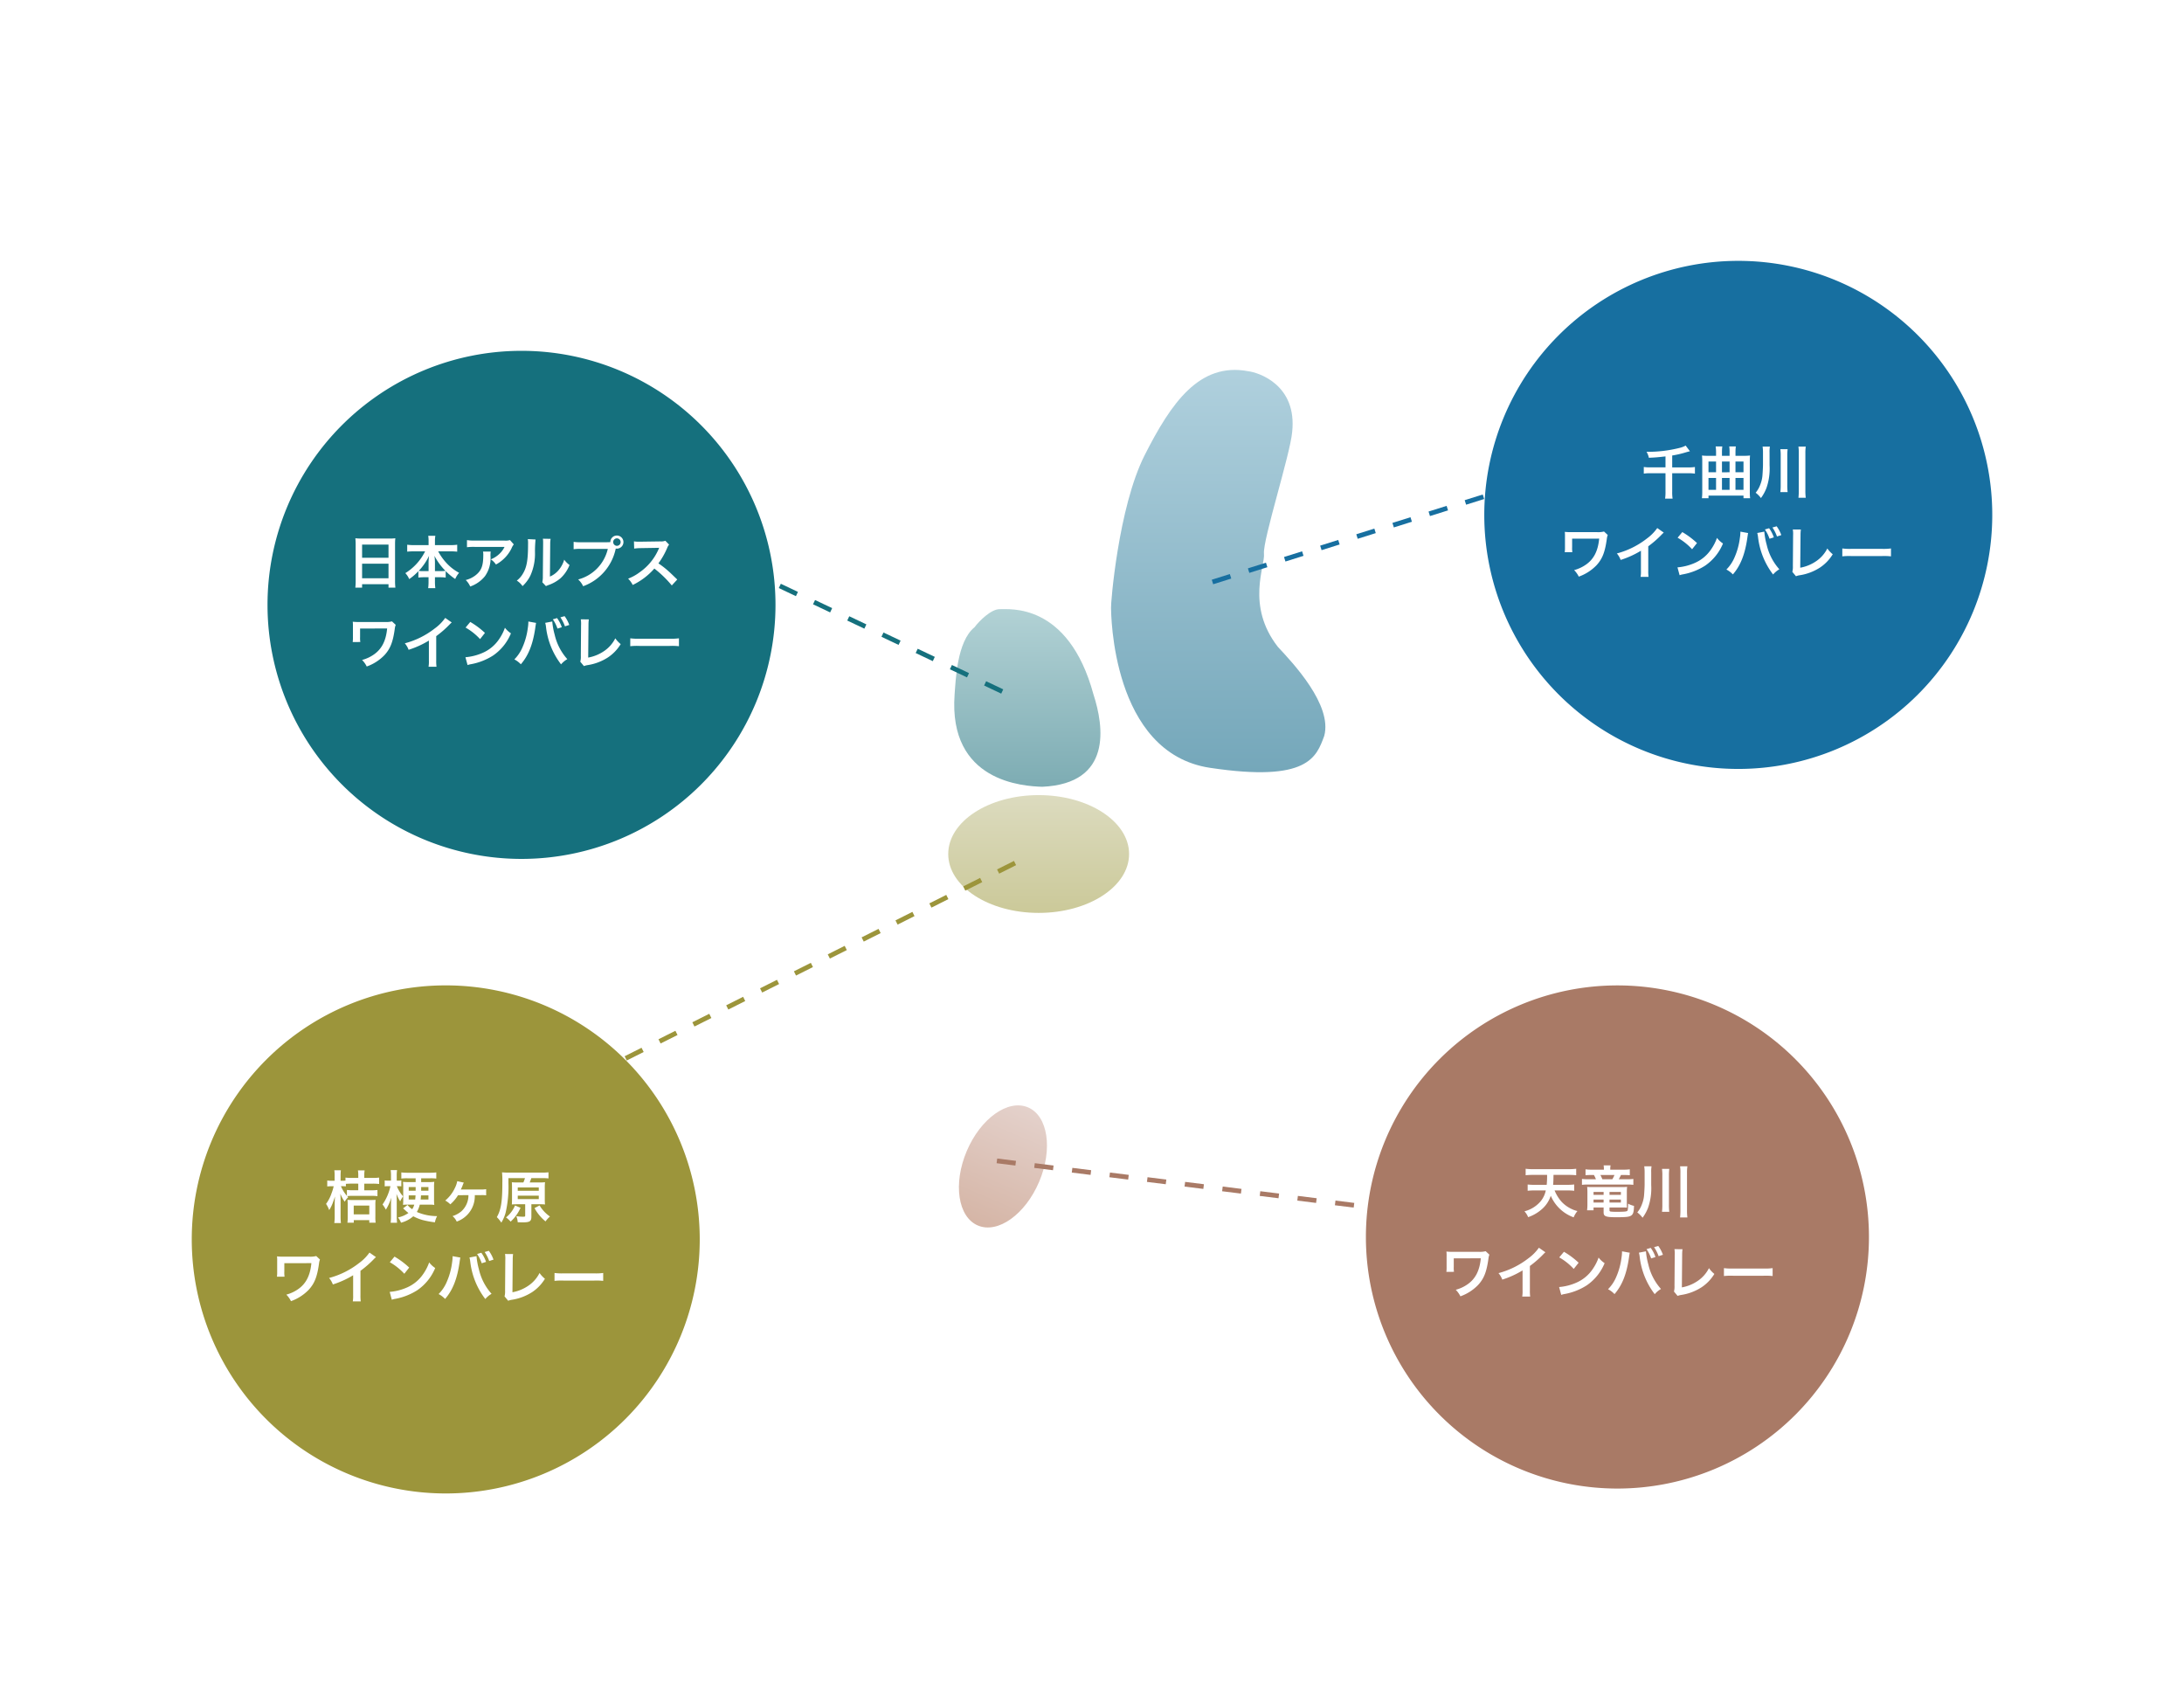
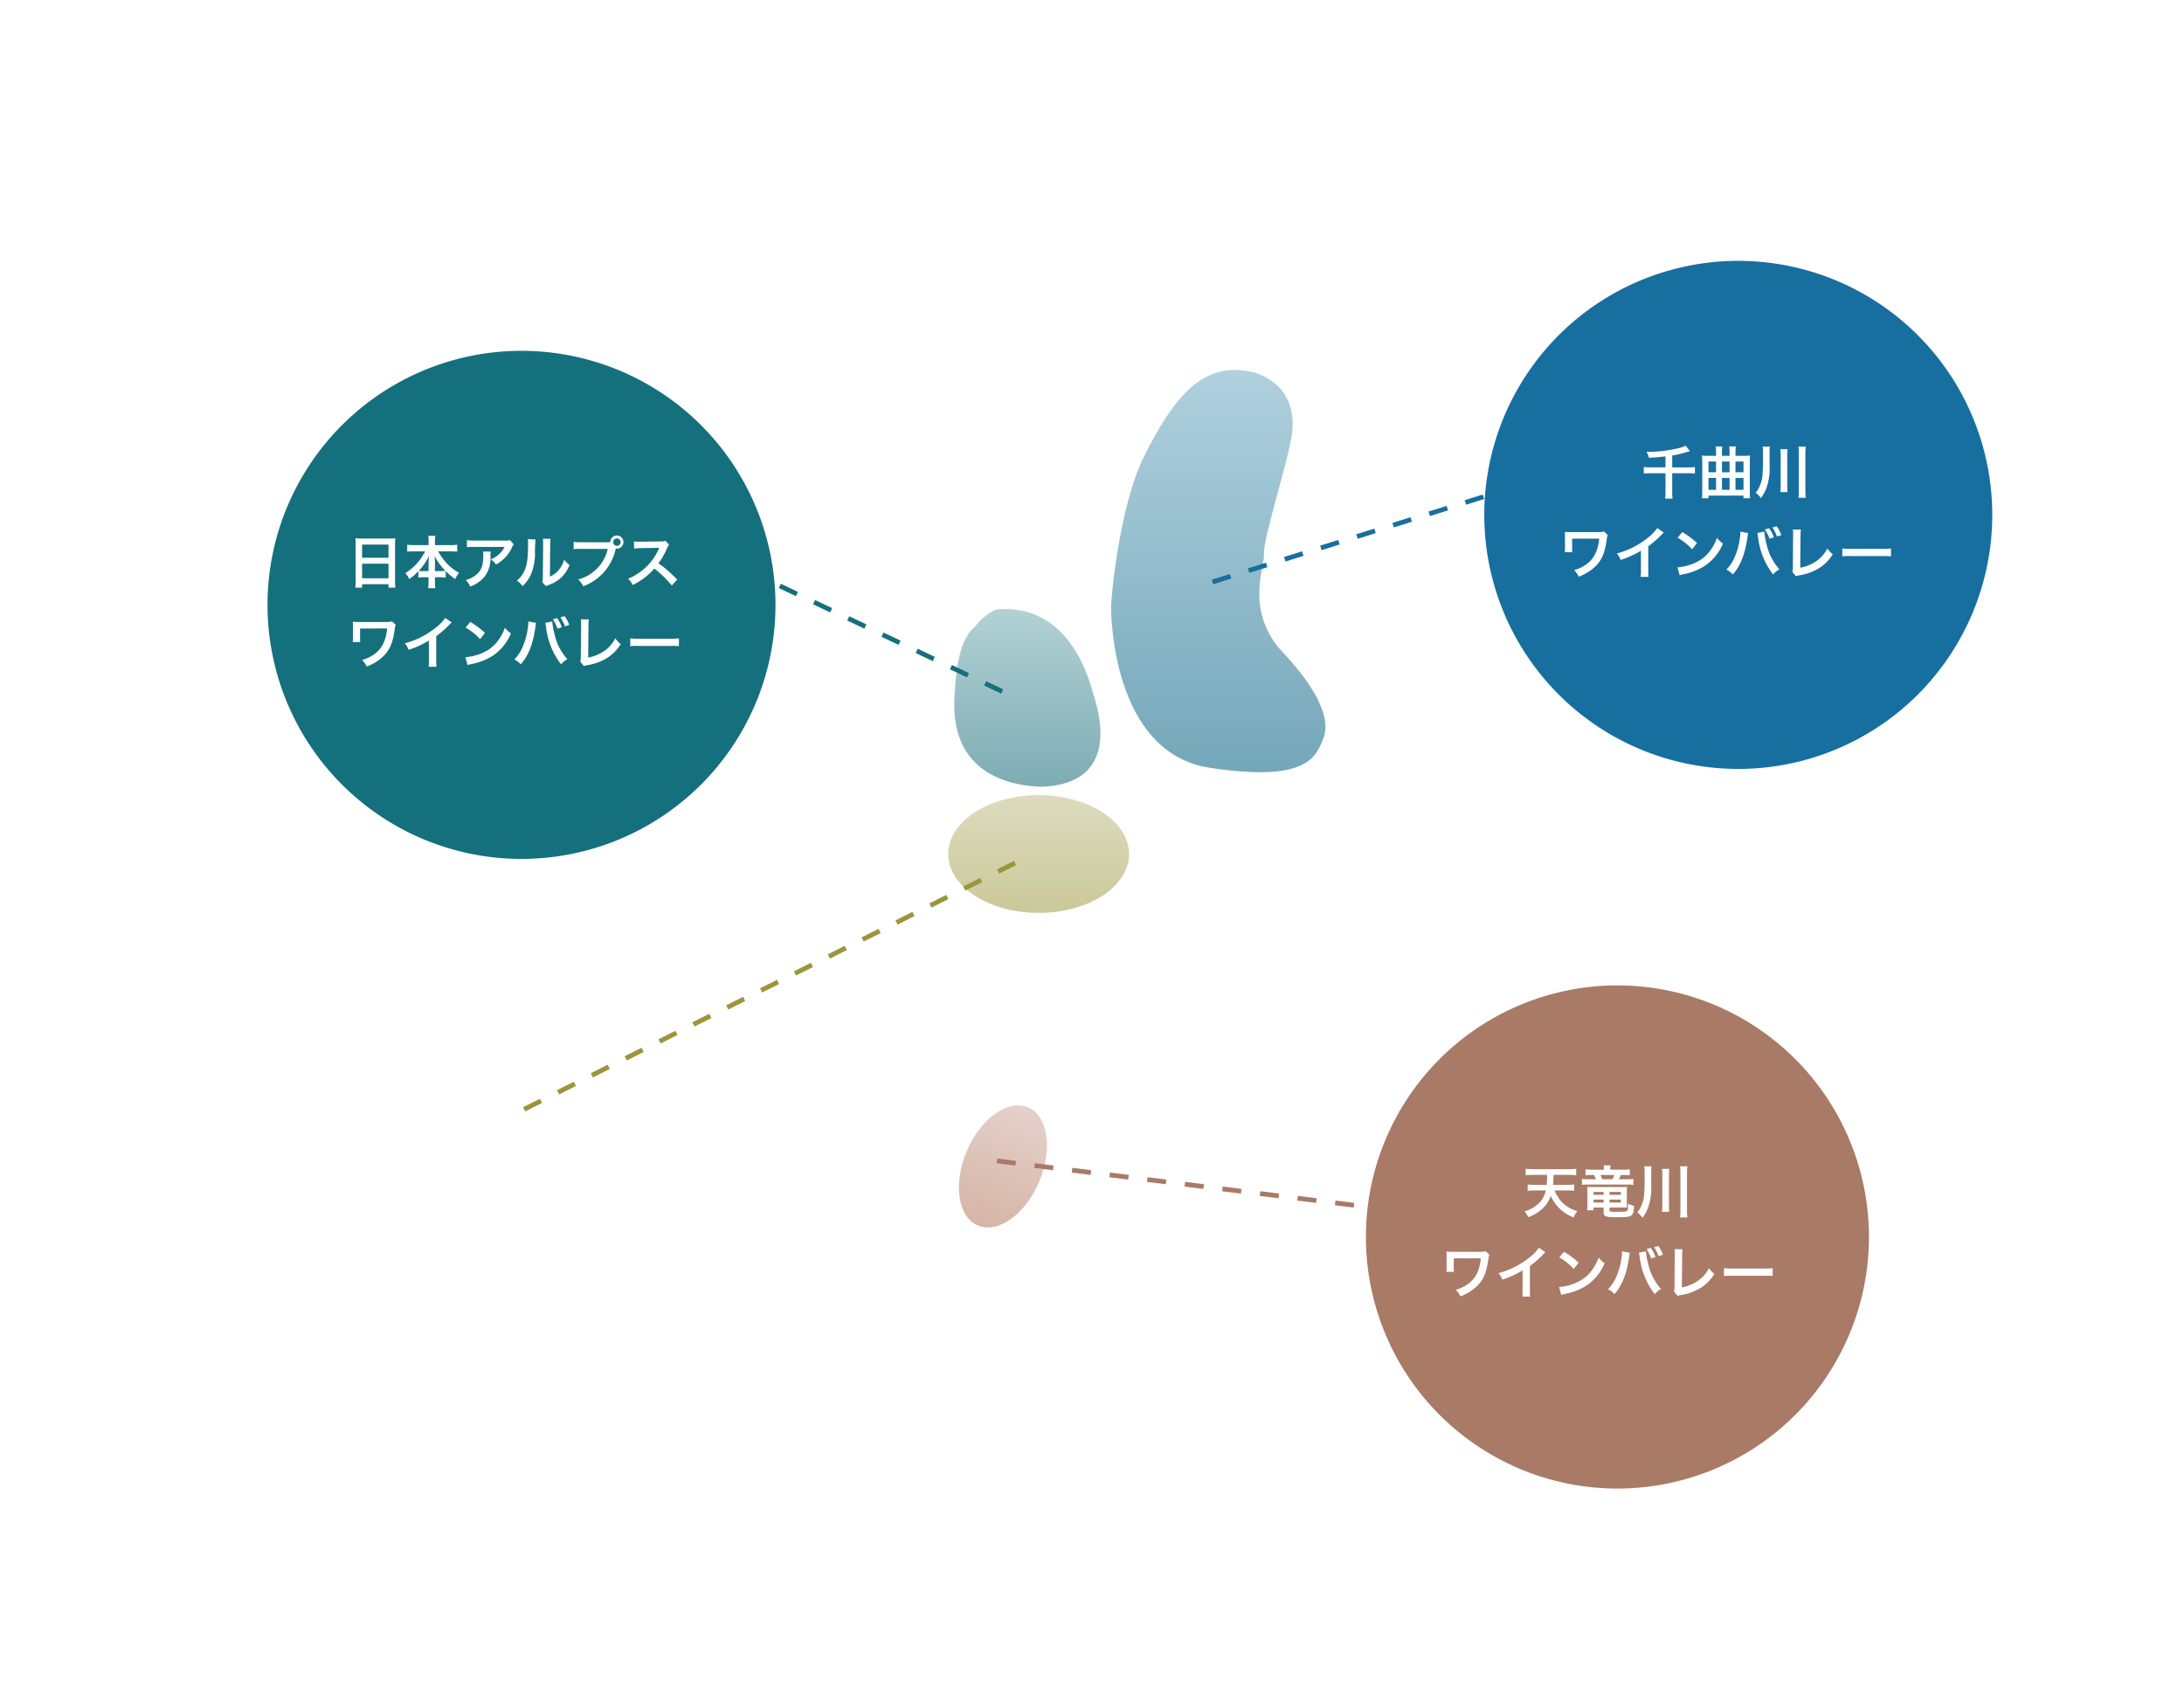
<svg xmlns="http://www.w3.org/2000/svg" width="461.293" height="356.752" viewBox="0 0 461.293 356.752">
  <defs>
    <filter id="a" x="96.948" y="0" width="275.631" height="356.752" filterUnits="userSpaceOnUse">
      <feOffset dy="5" input="SourceAlpha" />
      <feGaussianBlur stdDeviation="13.5" result="b" />
      <feFlood flood-opacity="0.078" />
      <feComposite operator="in" in2="b" />
      <feComposite in="SourceGraphic" />
    </filter>
    <linearGradient id="c" x1="0.5" x2="0.5" y2="1" gradientUnits="objectBoundingBox">
      <stop offset="0" stop-color="#b1d1de" />
      <stop offset="1" stop-color="#73a6b9" />
    </linearGradient>
    <linearGradient id="d" x1="0.5" x2="0.5" y2="1" gradientUnits="objectBoundingBox">
      <stop offset="0" stop-color="#b4d3d6" />
      <stop offset="1" stop-color="#7dacb3" />
    </linearGradient>
    <linearGradient id="e" x1="0.5" x2="0.5" y2="1" gradientUnits="objectBoundingBox">
      <stop offset="0" stop-color="#dcdbbf" />
      <stop offset="1" stop-color="#cbc999" />
    </linearGradient>
    <linearGradient id="f" x1="0.5" x2="0.5" y2="1" gradientUnits="objectBoundingBox">
      <stop offset="0" stop-color="#e4d1cb" />
      <stop offset="1" stop-color="#d5b5a6" />
    </linearGradient>
    <filter id="g" x="273.001" y="14.591" width="188.292" height="188.292" filterUnits="userSpaceOnUse">
      <feOffset input="SourceAlpha" />
      <feGaussianBlur stdDeviation="13.5" result="h" />
      <feFlood flood-opacity="0.078" />
      <feComposite operator="in" in2="h" />
      <feComposite in="SourceGraphic" />
    </filter>
    <filter id="i" x="276.501" y="196.09" width="130.25" height="130.25" filterUnits="userSpaceOnUse">
      <feOffset input="SourceAlpha" />
      <feGaussianBlur stdDeviation="4" result="j" />
      <feFlood flood-opacity="0.161" />
      <feComposite operator="in" in2="j" />
      <feComposite in="SourceGraphic" />
    </filter>
    <filter id="k" x="0" y="167.59" width="188.292" height="188.292" filterUnits="userSpaceOnUse">
      <feOffset input="SourceAlpha" />
      <feGaussianBlur stdDeviation="13.5" result="l" />
      <feFlood flood-opacity="0.078" />
      <feComposite operator="in" in2="l" />
      <feComposite in="SourceGraphic" />
    </filter>
    <filter id="m" x="16" y="33.59" width="188.292" height="188.292" filterUnits="userSpaceOnUse">
      <feOffset input="SourceAlpha" />
      <feGaussianBlur stdDeviation="13.5" result="n" />
      <feFlood flood-opacity="0.078" />
      <feComposite operator="in" in2="n" />
      <feComposite in="SourceGraphic" />
    </filter>
  </defs>
  <g transform="translate(-409.537 -2936.174)">
    <g transform="matrix(1, 0, 0, 1, 409.54, 2936.17)" filter="url(#a)">
      <path d="M34.869,274.24a11.135,11.135,0,0,1-.752-3.685s-1.749-.816-2.085-.9a16.4,16.4,0,0,1-2.083-1.885,5.307,5.307,0,0,1,1.081-2.379,6.485,6.485,0,0,0,1.17-2.624s-.248-1.966-.248-2.3A6.861,6.861,0,0,1,33,257.44a14.3,14.3,0,0,1,2.542.329c1.083.329,1.915.639,1.915.639a9.843,9.843,0,0,0,1.336.836c.421.164,1.752.164,2,.41a3.612,3.612,0,0,1,.5,1.066h0a3.635,3.635,0,0,0-.5-1.066c-.25-.247-1.582-.247-2-.411a9.843,9.843,0,0,1-1.336-.836s-.833-.31-1.915-.639A14.4,14.4,0,0,0,33,257.44a.882.882,0,0,1,.372-.248c.916-.245,3.836-.655,4.249-2.047s0-5.739,0-5.739l-3.416-4.1s2.333.41,2.669.491,2.5.166,3,.166h2.338s.834-1.724-.419-2.459a2.322,2.322,0,0,1-1.25-2.052c-.085-.41-3.088-2.7-3.088-2.7s.586-3.2,1.669-3.443a13.533,13.533,0,0,1,2.5-.247,31.066,31.066,0,0,0-.5-4.509,9.2,9.2,0,0,1-.244-2.13c-.028-.839-.005-1.562-.005-1.562s-4.924-2.131-5.759-3.113a7.976,7.976,0,0,1-1.169-3.116l-.833-.9a9.61,9.61,0,0,0-.167-2.05,6.728,6.728,0,0,0-3-1.312,14.7,14.7,0,0,1-2.838-.9l-1.169-2.052s3.252-4.1,3.421-5.492-1.667-3.937-2.587-4.43c-.4-.212-.935-.516-1.419-.8-.63-.364-1.167-.679-1.167-.679l-.584-1.148s-2.583-1.474-2.333-2.131c.062-.165.123-.329.171-.488.151-.458.245-.824.245-.824l-2.256-2.215s.255-3.114-.664-4.343a1.432,1.432,0,0,0-1.2-.618,2.534,2.534,0,0,0-1.221.371,4.741,4.741,0,0,0-2.914-2.542,6.2,6.2,0,0,0-1.768-.291,2.409,2.409,0,0,0-1.322.291,5.347,5.347,0,0,0-1.582-2.949,2.073,2.073,0,0,0-1.519-.715c-.766,0-1.565.418-2.737.467l-.147,0A10.707,10.707,0,0,1,0,183.407v-1.558l.921-3.526,1.834.491A12.1,12.1,0,0,0,5.171,176.6c.667-.985-.334-2.541.667-3.607s2.254-2.3,3.006-2.3a5.217,5.217,0,0,0,2.668-1.066,7.11,7.11,0,0,1,1.922-.984,16.2,16.2,0,0,0,2.666,1.966,7.2,7.2,0,0,0,2.625.51,3.771,3.771,0,0,0,1.085-.138c.761.751,1.963,1.95,2.132,2.17a12.884,12.884,0,0,0,2.668,1.067l2.916.41,1.668,1.066s2.508.411,2.758.492a8.483,8.483,0,0,1,1.164.821s.914,3.113,1.086,3.523.752,1.971.752,1.971l.032.027c.172.142.981.8,1.421.8l.017,0,.2-.087h0l-.2.087-.017,0c-.44,0-1.249-.656-1.42-.8l-.033-.027s-.585-1.56-.751-1.971-1.087-3.524-1.087-3.524a8.491,8.491,0,0,0-1.164-.82c-.249-.081-2.758-.492-2.758-.492l-1.668-1.066-2.916-.41a12.9,12.9,0,0,1-2.668-1.067c-.168-.22-1.371-1.419-2.131-2.17a1.852,1.852,0,0,0,.462-.206,7.577,7.577,0,0,0,2.417-3.854,5.836,5.836,0,0,1,1.5-2.462,9.542,9.542,0,0,0,3.507-2.539c1-1.474,2.081-2.953,2.081-2.953l.418-1.72s.416-.329,1.673-1.148a15.528,15.528,0,0,1,3.085-1.56,2.916,2.916,0,0,0,1.581-1.145c.067-.191.469-1.661.657-2.351h0c.059-.214.1-.357.1-.357l.5-2.456c.413-1.315.331-2.363.582-2.7a5.621,5.621,0,0,0,.664-1.932,8.664,8.664,0,0,0-2-.865c-.25,0-1.586-.572-1.921-.655s-3.588-2.134-3.665-2.871.164-2.294,0-2.705a4.72,4.72,0,0,1,.663-3.442,6.644,6.644,0,0,1,3.09-2.131,2.59,2.59,0,0,0,1.582-3.033c-.253-.905-4.006-3.937-3.419-4.839a63.542,63.542,0,0,1,4.671-5.661,12.422,12.422,0,0,0,1.833-2.373s1.253-2.624,2.422-3.2a2.979,2.979,0,0,0,1.75-2.952c-.08-1.24.585-3.136-.751-4.862l-.248-.3c-1.668-1.8-3.255-3.691-4.256-3.934s-2.837-.824-2.837-.824V96.665s1.931-1.067,1.8-1.4a2.592,2.592,0,0,1,1.121-2.62c1.17-.576,3.921-3.281,4.337-4.674s1.255-1.724,1.419-2.215a10.128,10.128,0,0,0,0-2.868A3.964,3.964,0,0,1,45.965,80.1l1.249-2.624s-.184-.144.359-.144a11.352,11.352,0,0,1,1.48.144,9.6,9.6,0,0,0,1.343.116c.946,0,.991-.26.991-.26l.916-3.3a17.359,17.359,0,0,1-3.084-1.066c-.087-.247.665-4.345.665-4.345a3.287,3.287,0,0,0,1.348.328,1.771,1.771,0,0,0,1.071-.328c.976-.715,1.711-2.216,2.136-2.216l.031,0a12.371,12.371,0,0,0,2.509.327c1.079,0,1.665-1.232,1.665-1.232l-1.251-2.869a18.646,18.646,0,0,0,1.251-4.263c.147-1.139.261-2.413.334-3.288.053-.634.085-1.057.085-1.057s.5-2.133,0-3.032a8.868,8.868,0,0,1-.75-2.213s.5-4.1.584-5.413a14.018,14.018,0,0,1,.383-2.459l1.028-1.558a10.469,10.469,0,0,0,1.311-.221,1.241,1.241,0,0,0,.611-.273,4.174,4.174,0,0,1,2.252-2.132,13.23,13.23,0,0,0,3.838-2.539,67.449,67.449,0,0,1,3.672-5.908c1.5-1.965,3.419-3.522,3.419-4.343s-1.585-2.377-1.585-2.377l.168-1.558,1.417-.658-1.92-1.39.752-.9a3.789,3.789,0,0,0,1.836.821,4.278,4.278,0,0,0,.8.066c1.363,0,3.253-.417,3.458-.887.083-.194.378-.255.739-.255a8.088,8.088,0,0,1,1.679.255,2.969,2.969,0,0,0,2.584,2.05,4.691,4.691,0,0,0,2.757-.655s1.733-.141,2.741-.141a2.221,2.221,0,0,1,.675.059c.332.162,2.754,1.8,2.754,1.8v1.067H96.35a5.561,5.561,0,0,1-.752,1.394,15.861,15.861,0,0,0-1.585,3.278,7.893,7.893,0,0,0,.833,1.477,1.06,1.06,0,0,1-.5,1.393,21.7,21.7,0,0,0-2,1.476,2.693,2.693,0,0,0,.886,1.285L90.679,32.8l2.551-1.255a2.869,2.869,0,0,0,.949.517c1.337.436,5.916,2.306,7.317,2.306a.529.529,0,0,0,.359-.091c.581-.574.5-1.97.751-2.872a4.066,4.066,0,0,1,1.085-1.475l1.248,1.147-1.247-1.147a10.362,10.362,0,0,1,.829-.738,40.189,40.189,0,0,1,8.427-1.475,10.376,10.376,0,0,0,4.922-.984l3.172-1.8,1.5-.329a1.565,1.565,0,0,0,1.168.986l.06,0c.877,0,3.109-1.645,3.109-1.645l1.422.822a27.087,27.087,0,0,0,.915,4.018,2.5,2.5,0,0,0,.452.251,1.319,1.319,0,0,0,.515.111,1.058,1.058,0,0,0,.573-.168h0a1.664,1.664,0,0,0,.548-.618,3.848,3.848,0,0,0,.246-.56c.752-2.135,1.255-3.527,1.255-3.527l-1.418-.739a18.9,18.9,0,0,0,1.418-2.461c.164-.57-1.171-1.475-1.171-1.475a4.821,4.821,0,0,1,4.005-3.278c3.337-.573,5.008-.819,5.5-1.558s2.588-7.133,3.421-7.953,4.505-2.458,6.591-3.362,4-1.555,4-1.555h3.754L163.416,0l.492.485-1.243,1.729L163.909.485l.173.174L165,.9s4.088.247,4.427.574,1,3.281,1.329,3.855a10.407,10.407,0,0,0,2.256,1.718L172.177,9.1s-.088,2.38,0,3.2.253,4.426,1.164,5.25,3.921,1.391,3.921,1.391v1.885h0c-.031,0-.1.069,2.34,1.722a13.58,13.58,0,0,0,4.67,2.3,20.654,20.654,0,0,1,2,.573s.588,3.609,0,4.1-.311,1.48.26,2.05a2.8,2.8,0,0,1,.409,2.626c-.332.49-3.085,1.967-2.836,3.36a3.109,3.109,0,0,0,1.589,2.214,10.73,10.73,0,0,1,1.42,1.556s-2.007,2.871-3.505,3.443c-.878.337-2.387.672-3.734,1.009h0a15.734,15.734,0,0,0-2.361.715,12.764,12.764,0,0,0-2.5,1.64l-.5-.739a2.347,2.347,0,0,1-1.75.984c-.661,0-2.62-.213-4.43-.213a8.116,8.116,0,0,0-2.908.376c-1.669.738-2.5,4.186-1.755,5.332a3.533,3.533,0,0,0,.294.393h0a4.868,4.868,0,0,0,1.71,1.244s-2.839,2.217-4.007,2.217c-.817,0-2.615-.283-4.022-.283a4.177,4.177,0,0,0-1.484.2c-1.165.493-1,2.05-1,2.05a2.668,2.668,0,0,1-.921,2.05,16.013,16.013,0,0,0-2.039,1.7h0c-1.181,1.124-2.38,2.52-2.38,3.383,0,1.476,1.168,3.118.417,4.6a12.277,12.277,0,0,1-1.434,2l-.724-.467.724.467a4.661,4.661,0,0,0-1.152,1.936,24.883,24.883,0,0,0,0,3.608,37.515,37.515,0,0,0-1,3.692c0,.491,0,5.575.417,6.148l.186.157-1.272.624h-.748l-.918.94a4.672,4.672,0,0,0-.94-.107,4.634,4.634,0,0,1,.94.108l.918-.94h.748l1.271-.624c.924.641,4.673,1.891,5.818,2.8a14.072,14.072,0,0,1,1.313,1.247c-.093.2-.189.4-.286.6.1-.2.193-.406.286-.6a4.672,4.672,0,0,0,1.856,1.045,2.805,2.805,0,0,0,.922.162c1.329,0,2.046-1.064,2.253-1.064.117,0,.626-.039,1.13-.075l-.462,1.306-.419,1.557a9.99,9.99,0,0,1-1.421,1.557,23.471,23.471,0,0,0-2.334,2.784,2.649,2.649,0,0,0-.445,1.305v0a2.645,2.645,0,0,1,.445-1.3,23.488,23.488,0,0,1,2.335-2.785,10,10,0,0,0,1.421-1.556l.418-1.558.462-1.306c.565-.041,1.121-.087,1.121-.087a13.587,13.587,0,0,0,1.4.725c.338.156.727.327,1.183.5a1.909,1.909,0,0,0,.7.131,5.133,5.133,0,0,0,2.964-1.523l3.005-.741s2.92-.652,3.252-.652,3.506,1.311,3.506,1.311l1.666-.491,1.168.817s.751,8.692.836,10.415,1,5.574,0,5.9-3,1.068-4.172,1.558c-1.138.48-2.038.967-2.079,2.588l0,.12c0,1.722.831,7.543,1.834,8.116s1.669.9,1.669.9a3.056,3.056,0,0,0-.752,1.8,8.709,8.709,0,0,0,.835,2.705,1.981,1.981,0,0,1-2,1.561c-.977.085-1.649.17-2.125.17a1.168,1.168,0,0,1-.879-.255,7.36,7.36,0,0,0-2.332-.736l-.245,1.386-.092.5,3.5,4.509s.311-.026.761-.026a7.143,7.143,0,0,1,2.412.353c1.249.495,2.751,1.806,2.751,2.7a10.506,10.506,0,0,1-1.332,3.118l0,.016h0c.068.188,1.418,3.768,1.663,4.329s-1.752,3.934-1.919,4.507a1.825,1.825,0,0,0,.038.884c-.461.017-.976.033-1.466.041-.212,0-.42.005-.618.005h-.065a4.339,4.339,0,0,1-1.4-.112,1.825,1.825,0,0,0-.834-.107h-.018c-.162,0-.33,0-.5.009-.539.02-1.087.063-1.351.084l-.162.014-3.552-1.227V147.74l-2.171.572-1.418-1.554h-2.669l-1.37-.731.122-.173.832-.473,0,0,0,0-.832.473-.122.173a7.392,7.392,0,0,0-.965,1.713,5.591,5.591,0,0,1-.2.682h0a5.588,5.588,0,0,0,.2-.682,7.374,7.374,0,0,1,.965-1.713l1.371.731h2.669l1.418,1.554,2.171-.572v1.149l3.552,1.227.162-.014c.265-.022.812-.065,1.351-.085.174-.005.341-.009.5-.009h.018a1.823,1.823,0,0,1,.834.107,4.347,4.347,0,0,0,1.4.112h.066c.2,0,.406,0,.618-.005.49-.008,1-.024,1.465-.041a4.529,4.529,0,0,0,.214.671s4.752,1.886,5,2.134a23.807,23.807,0,0,1,3.01,2.376h0a3.864,3.864,0,0,0,1.5,1.065h.751l.752,3.527s2.585,1.72,2.92,3.281,1.333,3.03,0,3.6a15.044,15.044,0,0,0-2.088,1.067l-2.833.327s-2.755,4.757-3.339,5.166a1.344,1.344,0,0,1-.76.182,4.538,4.538,0,0,1-1.155-.182s-4.092.119-5.009.182c-.356.026-.757.154-1.116.154-.561,0-1.034-.311-1.135-1.811-.166-2.462-.336-4.589-.336-4.589l-3-.824s-1.189,1.244-1.6,1.244l-.063-.014c-.336-.167-2.087-1.558-2.087-1.558s-.233,1.07-1.969,1.07l-.2-.006c-1.664-.068-3.452-.88-4.606-.88a1.684,1.684,0,0,0-.482.062.9.9,0,0,0-.507.563c-.431,1.014-.382,2.975-1.355,2.975l-.139-.014c-1.418-.244-3.088-.574-3.423-.574a3.362,3.362,0,0,1-1.917-1.229,7.816,7.816,0,0,1-.084-2.374c0-.247,1.253-1.725.416-3.036-.754-1.187-8.681-3.986-10.678-4.324v-2.562l-1.349-2.052-.737-.9h0l.738.9,1.349,2.052v2.562a2.037,2.037,0,0,0-.314-.035l-.1.013a3.577,3.577,0,0,0-.933,1.019h0c-.6.828-1.325,1.979-1.824,2.773h0c-.283.445-.5.778-.58.881-.332.41-2.835,3.854-3.169,5.248a3.408,3.408,0,0,1-1.585,2.049s-1.5,2.459-1.753,2.706a18.946,18.946,0,0,1-1.834,1.638,3.262,3.262,0,0,1-1.444.381,1.341,1.341,0,0,1-.392-.05c-.5-.167-3.419-3.937-3.419-3.937s-3.173,4.1-3.923,4.918a12.77,12.77,0,0,0-1.5,3.526l-.668,1.23.082,1.309s-3.5,3.61-3,4.349a4.507,4.507,0,0,0,.768.813h0a13.149,13.149,0,0,0,1.062.826h2.006l2.168,2.46h.919a6.9,6.9,0,0,1-3.507,3.936,9.691,9.691,0,0,0-3.085,1.637l-.5,2.3s1.67,1.476,1.587,2.216a42.652,42.652,0,0,0,.416,4.424s2.089,1.477,2.173,2.135a9,9,0,0,1-.167,1.966l-1.17.821a15.517,15.517,0,0,0,0,2.787,7.915,7.915,0,0,1-.252,2.129l-2.166,3.281a10.884,10.884,0,0,0-1.792-.181,2.762,2.762,0,0,0-1.128.181,5.136,5.136,0,0,0-1.229,1.18c-1.079-.593-2.566-1.4-2.776-1.51.21.106,1.7.918,2.776,1.511-.767.916-1.528,2.018-1.528,2.018l.341,1.147h1.746a16.768,16.768,0,0,1-2.335,3.607c-1,.9,1,1.559,1,1.559l-1.249,2.214,2.165.572s.586,3.2.586,3.855-1.832.9-3.336,1.8a2.786,2.786,0,0,0-.865.916l-1.722-1.409-.669-.411-.581-.983-1.169-.327-1.251-.7-.917-.617s-.077-.006-.205-.006l-.017,0h0l.018,0c.127,0,.205.007.205.007l.917.616,1.251.7,1.169.327.581.983.669.411,1.722,1.409a11.019,11.019,0,0,0-1.222,3.428l1.751.983a14.278,14.278,0,0,0,0,1.888c.086.327,2.17,1.391,2.17,1.391s-.167,4.018-1,4.264-4.167.736-4.167.736S106.214,254,104.486,254h-.049a4.5,4.5,0,0,1-2.918-1.477l-1.751.41s-3.084,2.706-3.418,2.95a15.184,15.184,0,0,0-1,3.2H91.759l-4.5,2.79h-1.5l-1.5,1.472-2.084.328s-.751,1.8-1.168,2.543c-.161.289-.538.35-1.03.35-.2,0-.41-.007-.64-.018s-.463-.022-.706-.022c-.1,0-.2,0-.306.008l-.49-1.873h0l.491,1.874a3.791,3.791,0,0,0-1.075.176c-1.5.492-1.832,3.2-1.751,3.933.073.643-.861,1.1-1.821,1.1a2.857,2.857,0,0,1-.43-.032,8.8,8.8,0,0,0-1.305-.1,6.425,6.425,0,0,0-1.362.131c-.587.132-6.177,2.263-7.012,2.427a6.049,6.049,0,0,1-1.083.073c-.813,0-1.666-.073-1.666-.073l-1-2.623a15.067,15.067,0,0,1-2.742.314,5.6,5.6,0,0,1-.93-.068,2.141,2.141,0,0,1-1.752-1.232h-.1l.595-1.391h1.749s.255-1.147.587-1.314a11.3,11.3,0,0,1,1.168-.409l1.767-.328v0l-1.767.328a11.454,11.454,0,0,0-1.168.408c-.332.167-.587,1.315-.587,1.315H54.89l-.595,1.39c-.133,0-.409,0-.86-.016h0c-.371-.014-.854-.033-1.464-.062l-1.671-.083-3.171-.084-.164-.009v0l-1.5-.071s-.836,2.786-1.922,2.869-5.669.328-5.669.328a4.933,4.933,0,0,1-2.309,1.234A.731.731,0,0,1,34.869,274.24ZM45.8,267.851a5.161,5.161,0,0,0,.073-.79A5.161,5.161,0,0,1,45.8,267.851Zm8.338-1.288a6.151,6.151,0,0,0-.132,1.02,6.1,6.1,0,0,1,.133-1.021.732.732,0,0,1,.066-.123A.747.747,0,0,0,54.138,266.563Zm-13.8-1.416.79.41,1.334-.821a2.1,2.1,0,0,1,.955-.346l.01,0,.022,0a.68.68,0,0,1,.349.1,8.107,8.107,0,0,0,1.725.651l.026.007s.667-1.967.667-2.215.416-1.473.416-2.048a4.153,4.153,0,0,1,.669-1.725,4.769,4.769,0,0,1,.445-.448,17.608,17.608,0,0,0,2.39,1.6,12.748,12.748,0,0,0,2.086.41h0a12.748,12.748,0,0,1-2.086-.41,17.639,17.639,0,0,1-2.39-1.6,4.449,4.449,0,0,0-.445.448,4.148,4.148,0,0,0-.669,1.725c0,.575-.417,1.8-.417,2.048s-.666,2.215-.666,2.215l-.026-.007a8.157,8.157,0,0,1-1.725-.651.671.671,0,0,0-.349-.1l-.022,0-.01,0a2.092,2.092,0,0,0-.955.346l-1.334.821-.79-.409a.469.469,0,0,1-.225-.261A.465.465,0,0,0,40.335,265.147Zm19.825-.525a1.812,1.812,0,0,0-.1.788h0a1.81,1.81,0,0,1,.1-.788l.184-.234Zm.418-.657.192-.376h0Zm-5.688-4.51.833,2.248a3.4,3.4,0,0,1,.222,1.121v.013a1.645,1.645,0,0,1-.111.624,1.638,1.638,0,0,0,.112-.624v-.014a3.387,3.387,0,0,0-.223-1.12l-.833-2.248h-.914l-.275.59.275-.59Zm21.273,2.029.707.547,1.126.657s.606.381.608.651c0-.271-.608-.652-.608-.652l-1.126-.657-.707-.548-.25-1.011-1.172.9,0,0a2.763,2.763,0,0,1-.737.106h-.033a1.88,1.88,0,0,1-.641-.108c-.22-.082-.292-.455-.292-.916,0,.462.073.835.292.918a1.856,1.856,0,0,0,.641.107h.04a2.739,2.739,0,0,0,.731-.106h0l1.171-.9Zm-13.933.71a.585.585,0,0,0-.149.475h0a.582.582,0,0,1,.149-.474c.331-.247,1.585-1.311,1.585-1.311s.939.329,1.3.409l.063.009.022,0,.051,0a1.6,1.6,0,0,0,.73-.416l.662-.9,1.753-.406,1.42-.416.417-.965,1.585-.447h0v-.633l1.5-.657-1.5.657v.633l-1.584.447-.417.964-1.42.416-1.753.407-.662.9a1.6,1.6,0,0,1-.73.417l-.051,0-.022,0-.063-.009c-.366-.08-1.3-.41-1.3-.41S62.562,261.948,62.231,262.194ZM49.3,256.457l-.49,1.311s-.618.528-1.065.942c.446-.414,1.066-.942,1.066-.942l.49-1.311v-2.181h0Zm22.526,1.8h0Zm2.585-.738a2.368,2.368,0,0,1,.319-.695,2.368,2.368,0,0,0-.32.694Zm-4.17-2.379a6.588,6.588,0,0,0-.749,1.8h0a6.589,6.589,0,0,1,.749-1.8,7.922,7.922,0,0,0,.58-1.558A7.945,7.945,0,0,1,70.239,255.145Zm7.259,1.636a3.758,3.758,0,0,0,1.444-.606,3.76,3.76,0,0,1-1.445.606Zm3.918-3.356a26.081,26.081,0,0,1-2.417,2.7,25.984,25.984,0,0,0,2.418-2.7,11.966,11.966,0,0,0,1.083-2.462h0A11.88,11.88,0,0,1,81.416,253.425Zm-30.446.408-.443.117.444-.117.595-.225Zm27.524-2.379,3.568-.438-3.568.437Zm-9.508,0h0a3.986,3.986,0,0,0,.021-.4A3.968,3.968,0,0,1,68.986,251.453Zm-12.761-1.76a2.894,2.894,0,0,1-.909,1.6,2.893,2.893,0,0,0,.91-1.6l-.058-.1h0Zm12.678-6.27,1.67.655a7.141,7.141,0,0,1,2.252.735,9.332,9.332,0,0,1,.914,1.149l.337,1.228h2.795A8.055,8.055,0,0,1,78,249.077c.166.654.5,1.559.5,1.559s-.331-.9-.5-1.559a8.081,8.081,0,0,0-1.126-1.887H74.076l-.336-1.228a9.376,9.376,0,0,0-.915-1.149,7.137,7.137,0,0,0-2.251-.735Zm-26.322,3.938c0,.63-.037,1.389-.037,1.389h0c0-.027.037-.77.037-1.388Zm22.358-.707.044.213a15.27,15.27,0,0,1,.5,1.474h0a15.385,15.385,0,0,0-.5-1.475l-.044-.214Zm-5.8-9.613s.418,3.429.5,3.837a7.929,7.929,0,0,0,.515,1.255l-1.018,1.291s-2.752,2.048-2.918,2.294-1.336,1.8-1.336,1.8l.492.8-.491-.8s1.168-1.557,1.335-1.8,2.918-2.294,2.918-2.294l1.018-1.291c.086.178.148.3.148.3s.331-.189.829-.427a9.078,9.078,0,0,1,3.328-1.024h.015a1.5,1.5,0,0,1,.795.2l.042.027c.613.443,1.046.746,1.33.943h0c.291.2.419.285.419.285h0s-.129-.086-.418-.285-.717-.5-1.331-.943l-.042-.027a1.487,1.487,0,0,0-.795-.2h-.016a9.055,9.055,0,0,0-3.327,1.023c-.5.239-.829.427-.829.427s-.062-.125-.148-.3a8.009,8.009,0,0,1-.515-1.254c-.085-.409-.5-3.837-.5-3.837Zm27.529,2.693-.025.029.026-.03a1.661,1.661,0,0,0,.185-.3A1.661,1.661,0,0,1,86.672,239.733Zm-5.956-2.265c0,.17,0,.381-.015.623v.07h0v-.07c.012-.242.015-.453.015-.623v-.049Zm-21.573-.428c0-.015.037-.484.037-.893C59.18,236.555,59.144,237.025,59.143,237.04ZM97.1,234.81l.418,1.56a9.013,9.013,0,0,0,.889-.561,9.006,9.006,0,0,1-.889.56Zm-38.149.737c.105,0,.175.024.192.085a2.433,2.433,0,0,1,.037.515,2.428,2.428,0,0,0-.037-.515c-.016-.06-.086-.085-.192-.085h-.005Zm-4.228-4.016s1.247,2.625,1.709,3.279.791,1.232.791,1.232l0,0c.041-.016.295-.116.6-.222-.31.106-.563.205-.6.221l-.005,0s-.33-.573-.79-1.231-1.709-3.279-1.709-3.279A3.265,3.265,0,0,1,55,231,3.277,3.277,0,0,0,54.723,231.531Zm34.115,3.69c-.01.015-.025.035-.045.058.02-.024.035-.044.046-.059.048-.069.15-.226.271-.414C88.989,234.995,88.886,235.152,88.838,235.221Zm4.758-2.285a4.726,4.726,0,0,0,.653.352,4.755,4.755,0,0,1-.653-.352,13.064,13.064,0,0,1-1.469-1.216l-.183.1-.679-.905h0l.171-.625.2-.274v-.429l.245-.887,0,0,.126-.277s.312-.78.475-1.3l-.131.388-.47,1.19,0,0-.245.538v.348l-.2.7-.3.423.131.2v0l.161.248.517.657h0l.183-.1A13.064,13.064,0,0,0,93.6,232.936Zm9.6-.345a2.552,2.552,0,0,0-1.338.345A2.561,2.561,0,0,1,103.193,232.592Zm-27.2-.812s-1.33.2-1.331.428h0c0-.225,1.331-.428,1.331-.428a4.865,4.865,0,0,0,.077-.776A4.862,4.862,0,0,1,75.991,231.78Zm15.065-.068.748.188.14-.08-.888-.108-.713-.18h-.749l.582.073ZM87.8,229.073l.54,1.56.158.109-.7-1.669a6.716,6.716,0,0,0-1.041-.164c-.336,0-1.254.738-1.254.738l-.669-.41a4.456,4.456,0,0,0-1.333-.819l-.212-.032-.216.032h-.007a1.494,1.494,0,0,0-.648.409H79.5l-2.088-2.05-1.331-1.313a2.252,2.252,0,0,0-.818-.47l.818.471a18.682,18.682,0,0,0,1.331,1.313l2.088,2.05h2.92l.649-.409H83.5l1.333.819.669.41,1.254-.739Zm-36.749-7.461s1.42,2.744,1.59,3.381a9.176,9.176,0,0,0,.58,1.457,18.425,18.425,0,0,1,3.171,1.312l.041.172a7.08,7.08,0,0,1-.92,2.454,7.1,7.1,0,0,0,.921-2.454l-.041-.172a18.4,18.4,0,0,0-3.172-1.313,9.079,9.079,0,0,1-.58-1.457c-.171-.636-1.59-3.381-1.59-3.381h-1.4a6.063,6.063,0,0,1-.355-1.231,6.063,6.063,0,0,0,.355,1.231h1.4ZM73.327,229.4v0l.132-.5Zm-29.785-2.786a3.484,3.484,0,0,0-.271.521,3.476,3.476,0,0,1,.271-.52,4.159,4.159,0,0,1,1.3-.968A4.166,4.166,0,0,0,43.542,226.614Zm49.639-1.8a17.808,17.808,0,0,0-.587,1.885,2.138,2.138,0,0,1-.109.422l.972-2.827ZM74.408,226.2l-.259.583.259-.582v0Zm-27.158-.737-1.036-.494h0Zm27.661,0h0l-.1-.025ZM93.6,222.679l.332.145-.471,1.466.472-.874v-.592s-1.506-1.167-1.732-1.352C92.73,221.913,93.338,222.423,93.6,222.679Zm-17.583,1.3.859-.977v-.178Zm-6.688-1.551v0Zm22.6-5.084.584,1.065,1.337,1.722.83,2.136-.83-2.136-1.337-1.722ZM49.8,222.022v0Zm42.376-.565.017.015-.016-.015c-.5-.4-.923-.746-.923-.746l-1.082-.666S92.03,221.335,92.18,221.457ZM76.871,221.2l1.377-1.853h0C77.9,219.349,76.871,221.2,76.871,221.2Zm6.3-1.854c.392.016.786.021,1.134.021.194,0,.376,0,.534,0-.126,0-1.392-.009-1.5-.016l-1.082-.33A1.447,1.447,0,0,0,83.169,219.348Zm1.685.016c.389-.006.649-.016.649-.016l.462-.279Zm-6.2-.014h0Zm7.314-.282c.3-.183.673-.416.913-.575h0A2.429,2.429,0,0,0,85.968,219.067Zm-3.721-.051a1.043,1.043,0,0,1-.33-.6h-.751l-1.012-.2Zm4.849-.684-.215.16c.337-.032.761-.534.764-.536A1.9,1.9,0,0,0,87.1,218.332ZM66.5,218.275h0a1.68,1.68,0,0,1,.04-.357A1.672,1.672,0,0,0,66.5,218.275Zm10.826-1.336,1.836,1.068.99.2-.989-.2-1.837-1.068-1.416-.574Zm12.595,1.067-1.343-.138C89.166,217.942,89.923,218.007,89.923,218.007Zm-2.276-.051.928-.086h.005l-.242-.032-.146-.007A1.3,1.3,0,0,0,87.646,217.956Zm18.293-4.378a1.758,1.758,0,0,1,1.172.9c.33.74,2.167,1.311,2.167,1.311v1.4s.9.485,1.243.65c-.34-.165-1.243-.65-1.243-.65v-1.4s-1.837-.571-2.167-1.31a1.755,1.755,0,0,0-1.171-.9ZM67.1,216.921c.329-.586.722-1.375.722-1.375h0C67.807,215.57,67.421,216.345,67.1,216.921ZM53.328,215.7a.711.711,0,0,0,.058.336.906.906,0,0,1,.076.452.9.9,0,0,0-.076-.452.711.711,0,0,1-.058-.336ZM68.5,213.085l.741.821.917.818h3.087l1.418.413,1.253,1.228-1.253-1.229-1.418-.413H70.154l-.917-.818-.741-.821-1.132-.518Zm21.821.484h.037a3.993,3.993,0,0,1,.957.112l.2.06a1.708,1.708,0,0,1,1.021,1.115,1.512,1.512,0,0,1,.064.23,1.392,1.392,0,0,0-.064-.23l.98-.787-.98.786a1.709,1.709,0,0,0-1.021-1.114l-.2-.061a3.942,3.942,0,0,0-.957-.111h-.091a7.219,7.219,0,0,0-.967.082l-.041.008-1.668.41-.833,1.017-2.171-.936s-2.585-.491-3.084-.658a14.742,14.742,0,0,1-1.67-.815l-.333-1.152-1-1.474h0l1,1.473.333,1.152a14.863,14.863,0,0,0,1.67.816c.5.166,3.084.657,3.084.657l2.171.936.833-1.017,1.668-.41.041-.008a7.219,7.219,0,0,1,.967-.082Zm16.205-.486h0l-.3-.5Zm-39.408-.125.249-.392h0Zm-.048-.529v0Zm39.21-2.624.246,1.883h0l-.246-1.883Zm-56.227.081c.056.055.149.139.26.236-.111-.1-.2-.181-.259-.236A6.038,6.038,0,0,1,49.719,208h0A6.043,6.043,0,0,0,50.051,209.886Zm26.527-.818,2.251-.163h.841s.53-.836.933-1.486c-.4.65-.933,1.485-.933,1.485h-.841Zm-5.923-1.681-.959,1.681.959-1.68,1.921-.45a14.48,14.48,0,0,0,1.105,1.577,14.47,14.47,0,0,1-1.105-1.578ZM68.5,208.412v0H66.317a10.114,10.114,0,0,0-.417-1.148,10.173,10.173,0,0,1,.417,1.149H68.5ZM107.112,208.492Zm-6.094-9.017a13.994,13.994,0,0,1,1.589,2.786,24.745,24.745,0,0,0,1.248,3.361l1.085,1.478,2.171,1.392-2.171-1.394-1.085-1.477a24.745,24.745,0,0,1-1.248-3.361,14,14,0,0,0-1.589-2.787v-1.639s-.415-2.379-.5-2.625-2.588-3.113-2.588-3.113v-1.809l-2.249-.733s-2.839-1.067-3.841-1.478l-.152-.058-.1-.034-.157-.04-.224-.029h-.063c-.3.012-.37.19-.383.234l0,.009,0-.006c.013-.046.083-.223.382-.235h.064l.224.029.156.04.1.034.153.059c1,.409,3.841,1.477,3.841,1.477l2.249.733V192.1s2.5,2.87,2.588,3.114.5,2.625.5,2.625v1.639ZM47.632,208v0Zm49.469-.245q0-.01,0-.019Q97.1,207.746,97.1,207.756Zm-31.216-.521a4.824,4.824,0,0,0-.984-.709l.124-.123-.124.123A4.813,4.813,0,0,1,65.884,207.235Zm18.289-.051,1.2-1.477-1.2,1.476-1.507-.084Zm2.923-2.625.912-.9-.912.9-.339-.325Zm2.58-.82v0Zm-.837-.985v-.036h0Zm-3.084-1.311c-.419.247-1.169.818-1.169.818h0c.021-.016.755-.575,1.169-.818a.456.456,0,0,0,.185-.423h0A.455.455,0,0,1,85.755,201.443Zm-56.085.77c-.53-.183-1.039-.348-1.069-.358C28.631,201.864,29.14,202.029,29.67,202.212ZM65.9,200.049a5.447,5.447,0,0,1,.584,1.474h0a5.408,5.408,0,0,0-.584-1.475Zm-26.285-.768a1.838,1.838,0,0,0,.953-.17A1.841,1.841,0,0,1,39.616,199.282Zm1.007-.219a1.987,1.987,0,0,1,.574-.437A1.978,1.978,0,0,0,40.623,199.063Zm-11.052-1.555a9.74,9.74,0,0,1-3,1.543,9.754,9.754,0,0,0,3-1.543c.119-.108.272-.241.438-.381C29.844,197.267,29.69,197.4,29.571,197.508Zm35.746-3.278.346,2.215,1.4.9-1.4-.9Zm-22.443.327.335,1.065.947,1.048-.947-1.049Zm-13.758-.164c.163.327.455,1.064.455,1.064l1.267.408.522.167-.522-.167-1.267-.408s-.292-.737-.455-1.064Zm29.947-.326,1.415-2.216h0l-1.414,2.214Zm-24.379-.006h0Zm8.695-.4.335-1.231h0Zm14.914-.495.769-.078h0Zm21.875-.409,2.332-.081-2.332.08-1.754-.244Zm5.753-.739-1.913.329,1.913-.329.836-.49h0Zm-57.317.266h0l.012-.183Zm.012-.182c.029-.22.143-.293.284-.293l.069,0L28.9,191.8C28.757,191.8,28.642,191.877,28.614,192.1Zm5.924-1.148c.4,0,.49-.277.49-.562,0,.284-.093.562-.49.562h0Zm52.373-.357.1-.6h0ZM68.5,189.556l1.659.883-1.658-.884-1.763-1.8Zm-33.541.246a5.05,5.05,0,0,1,.074.585A5.021,5.021,0,0,0,34.954,189.8Zm53.8.082v0s-.9-.179-1.426-.332v0C87.854,189.705,88.754,189.884,88.754,189.884ZM36.29,189.8h0c-.012,0-.167-.021-.365-.039C36.131,189.782,36.29,189.8,36.29,189.8Zm-1.331-.016,0,.016,0-.015c.021-.039.142-.056.3-.059H35.3c.191,0,.428.018.625.036-.2-.019-.434-.037-.625-.037h-.038C35.1,189.73,34.979,189.748,34.959,189.786Zm49.54-.312s.131-.224.329-.5h0c-.2.274-.329.5-.329.5l-.366-.1v0Zm2.519-.042v0a.8.8,0,0,1-.217-.4h0A.8.8,0,0,0,87.018,189.431ZM65.9,188l.753,1.4Zm16.765.243c0,.247.584.9.584.9l.578.152h0l-.578-.152s-.583-.656-.584-.9Zm-46.628-1.393.582,1.315.251.983-.25-.983Zm50.683,1.9a1.968,1.968,0,0,0-.166-.415h0a1.953,1.953,0,0,1,.166.415Zm-1.72,0a4.058,4.058,0,0,1,.37-.411h0a4.064,4.064,0,0,0-.37.411Zm3.754-.176v0l2-.41h0Zm-2.444-.5a.673.673,0,0,0-.14-.07l-.031-.009-.1-.013h-.009a.646.646,0,0,0-.31.092h0a.65.65,0,0,1,.307-.091h.009l.1.013.031.01a.672.672,0,0,1,.137.068Zm-5.736-.025.214-.1h0l-.216.106Zm-.924,0c-.191-.065-.42-.136-.661-.192h0c.24.056.467.126.657.191Zm-7.615-4.322a1.2,1.2,0,0,1,.4.061l.127.067.01.01c.33.287,1.5,1.516,1.833,1.763a13.779,13.779,0,0,1,1.334,1.722s1.838.328,2.67.41c.085.008.17.02.256.034h0c-.085-.014-.171-.026-.256-.034-.832-.082-2.67-.41-2.67-.41a13.692,13.692,0,0,0-1.334-1.722c-.332-.247-1.5-1.477-1.832-1.763l-.011-.01-.127-.067a1.177,1.177,0,0,0-.4-.061H72l-.13,0-.139.009c-.41.03-.891.1-1.327.126l-.1,0-.152,0c-.281.009-.667.01-1.087.01H68.5v.221l-1.079,1.1,1.079-1.1v-.221h.569c.42,0,.806,0,1.087-.01l.151,0,.1,0c.436-.022.917-.1,1.327-.126l.139-.008.131,0Zm9.22,3.988.576-.283.256-.148h0l-.253.147-.576.283Zm-15.591-.272.237-.337v-.8l1.5-1.093h0L65.9,186.3l-.414.3H63.563l-1.165-.983s-.668-1.147-.917-1.523a4.838,4.838,0,0,0-1.5-.853,7.016,7.016,0,0,0-1.254-.329,4.225,4.225,0,0,1-1.5-.9,5.064,5.064,0,0,0-1.769-.418h-.021l-.214.008c-.916.084-2.5.41-3.086.41a9.523,9.523,0,0,0-2.417.5c-.336.161-1.17.9-1.919,1.35s-1.087,2.746-1.087,2.746h-.832l-.078-.027a7.852,7.852,0,0,0-1.73-.365H44.06l-.182.019-.052.008-.074,0h0a15.438,15.438,0,0,1-2.766-.677l-.023-.01-1,.641-.023,0a3.32,3.32,0,0,1-.427.029h-.144c-.122,0-.257-.014-.4-.032a1.44,1.44,0,0,1-.709-.492l-.289-3.036h0l.29,3.037h0a1.434,1.434,0,0,0,.709.491c.148.019.283.028.4.033H39.5a3.28,3.28,0,0,0,.428-.03l.023,0,1-.641.023.01a15.468,15.468,0,0,0,2.766.678h0l.073,0,.052-.008.185-.02h.01a7.8,7.8,0,0,1,1.73.365l.078.027h.832s.334-2.3,1.086-2.747,1.584-1.188,1.919-1.349a9.49,9.49,0,0,1,2.418-.5c.583,0,2.17-.326,3.086-.41l.213-.008h.022a5.07,5.07,0,0,1,1.769.418,4.225,4.225,0,0,0,1.5.9,6.932,6.932,0,0,1,1.254.329,4.855,4.855,0,0,1,1.5.853c.249.376.917,1.524.917,1.524l1.166.983h1.923l.415-.3v.8Zm16.78-.366.806-.467h0l-.806.467Zm-46.411-.327h0c0-.254.056-.876.587-.877h0C36.088,185.865,36.033,186.489,36.033,186.742Zm2.255-.545h0a8.081,8.081,0,0,0-1.324-.307A8.067,8.067,0,0,1,38.289,186.2Zm77.325-2.479h0a36.406,36.406,0,0,1,1.005-4.085h0A36.217,36.217,0,0,0,115.614,183.718Zm-78.823-.734v0Zm1.332-3.1a17.535,17.535,0,0,0-.919,2.05,5.778,5.778,0,0,1-.41,1.049,5.76,5.76,0,0,0,.41-1.048,17.535,17.535,0,0,1,.919-2.05c.106-.139.215-.295.326-.413C38.337,179.585,38.23,179.741,38.123,179.879Zm32.2.411s-.082.242-.179.546c.094-.292.173-.527.18-.547Zm-31.509-1.021.13.033.014.005a2.424,2.424,0,0,1,1,1.391h0a2.423,2.423,0,0,0-1-1.391l-.014-.005-.13-.033H38.8l-.1.019-.242.173h0l.243-.173.1-.019Zm27.252-.621a3.723,3.723,0,0,1-.832.985h0a3.71,3.71,0,0,0,.832-.984l.005-.036Zm51.64-1.969s-1.591,1.33-1.588,1.774h0c0-.446,1.588-1.772,1.588-1.772l.33-1.393h0Zm-46.5.085.031.166a2.974,2.974,0,0,1,.075.827h0a2.977,2.977,0,0,0-.075-.828l-.03-.166a1.133,1.133,0,0,1,.122-.453A1.134,1.134,0,0,0,71.209,176.764Zm-5.977-.164h0l.832-1.228h0Zm17.349-1.559a16.962,16.962,0,0,0-2.247.33l-.665.9h0l.664-.9a17.006,17.006,0,0,1,2.247-.329,21.678,21.678,0,0,0,3.009-.655h0A21.6,21.6,0,0,1,82.581,175.041Zm6.675-.163v0ZM77.08,175.7s-.916-1.721-1.337-2.294a5.911,5.911,0,0,1-.667-1.311h0a5.922,5.922,0,0,0,.667,1.311c.413.563,1.3,2.232,1.336,2.293Zm39.54-1.959a2.9,2.9,0,0,0-.621,1.139h0a2.892,2.892,0,0,1,.621-1.139,1.117,1.117,0,0,0,.184-.749A1.116,1.116,0,0,1,116.619,173.738Zm-51.387.814h0l1.669-.9h0Zm6.677-6.064-.421,1.392s-.055.587-.055,1.228a4.718,4.718,0,0,0,.138,1.314A19.8,19.8,0,0,0,72.4,174.3h0a19.879,19.879,0,0,1-.828-1.883,4.692,4.692,0,0,1-.138-1.314c0-.641.055-1.228.055-1.228Zm11.511,3.848.586-1.5,1.081,1.006.668-.247c.378-.139.463-1.035.463-1.786h0c0,.751-.085,1.647-.463,1.786l-.668.247-1.081-1.007-.586,1.5h-.839l0,0Zm-18.1-3.525q-.007.106-.012.209.005-.1.012-.208v0Zm9.594-.41,1.252-2.048.415-.376h0l.665-.605h1.84l2.832-2.8s1.165-.974,1.586-.974,2.753,1.392,3.422,1.637c-.669-.247-3.006-1.638-3.423-1.638s-1.585.973-1.585.973l-2.832,2.8h-1.84l-.666.607-.414.375L74.911,168.4l-1.782-.279Zm-2.007-.246h0l-.054-.076h0Zm-4.411-3.811a5.878,5.878,0,0,0,.075,1.028c.168.9,2.5.571,2.757.734a20.009,20.009,0,0,1,1.525,1.972,19.922,19.922,0,0,0-1.525-1.973c-.253-.164-2.588.165-2.757-.735a5.86,5.86,0,0,1-.075-1.027Zm90.583-2.585v1.723a17.984,17.984,0,0,1,.67,1.969s0,0,0,0,0,0,0,0a17.979,17.979,0,0,0-.669-1.968V161.76s.392-.693.645-.809C159.47,161.067,159.077,161.759,159.077,161.759Zm-38.535.085.539,1.856.006.029h0l-.005-.029h0l-.539-1.856s-2.253-.492-2.507-.9C118.289,161.352,120.542,161.844,120.542,161.844Zm-29.785,1.8v0a28.1,28.1,0,0,1-3.832-.407A28.011,28.011,0,0,0,90.756,163.646Zm21.857,0h0l.136-.866ZM91.84,162.091a13.785,13.785,0,0,0,2.339.9,12.458,12.458,0,0,0,1.835-.419l1.672-1.781h0l-1.672,1.781a12.448,12.448,0,0,1-1.836.419,13.779,13.779,0,0,1-2.338-.9l-1.084-.49h0Zm37.206.817,1.339-1.64-1.34,1.64ZM99.7,162.573h.039l.135,0a10.639,10.639,0,0,0,1.064-.074c-.017,0-.545.066-1.065.073l-.134,0H99.7a3.5,3.5,0,0,1-.5-.033A3.444,3.444,0,0,0,99.7,162.573Zm5.242,0h0l-.271-1.983h0Zm-2.089-1.3-1.915,1.229,1.916-1.229,1.817-.68ZM64.15,161.927Zm52.469-3.28s1.169,1.885,1.416,2.295c-.244-.406-1.389-2.252-1.415-2.3Zm43.792-1.479.883,1.312.453,1.149-.453.9.454-.9-.454-1.149-.882-1.312,1.335-.575h0ZM98.934,159.63l-1.417.656h0l1.416-.655.581-1.724h0Zm-24.609-3.114v1.144l-.749,1.069h0l.749-1.068v-1.144l.012-.014Zm38.2-3.689a9.018,9.018,0,0,1-1.831.49l-.558,1.4a14.872,14.872,0,0,0-1.445,2.048,13.756,13.756,0,0,1-.439,1.615l-.061.183.061-.183h0a13.749,13.749,0,0,0,.439-1.614,14.83,14.83,0,0,1,1.445-2.049l.558-1.4a9.018,9.018,0,0,0,1.831-.49c.419-.248,1.589-1.232,1.589-1.232h0C114.094,151.613,112.943,152.581,112.528,152.827Zm18.774,5.409h0Zm33.7-1.643-1.5,1.313,1.5-1.312a5.267,5.267,0,0,0,1.25-.449A5.269,5.269,0,0,1,165,156.593Zm-99.49-.305a4,4,0,0,0,.06.8A4,4,0,0,1,65.51,156.288ZM124.228,156.925Zm60.628-.331h0Zm-16.6-.449.429-.26h0l-.43.26Zm-1.939-.034-.064.034.065-.033a1.62,1.62,0,0,1,.468-.058A1.664,1.664,0,0,0,166.314,156.11Zm2.182-.677-.243-1.133h0ZM52.3,151.842l-1.417,1.966,1.417-1.965,2.911-3.091Zm44.548,1.147h0s1.166-.492,1.5-.653l.1-.045a4.191,4.191,0,0,1,.476-.151,4.13,4.13,0,0,1,.929-.151h.008l.083,0,.075.012c.335.083,1.5.412,1.5.412h0c-.02-.006-1.168-.33-1.5-.412l-.075-.011-.083,0h-.008a4.086,4.086,0,0,0-.929.152,4.206,4.206,0,0,0-.476.15l-.1.045c-.333.161-1.5.653-1.5.653l-.919-.247-1.254.247h0l1.254-.247Zm-5.756-.082.007,0Zm.581-2.79v1.725l-.581,1.065.582-1.065v-1.724l.342-3.083h0Zm-12.429,2.626h0Zm-.5-1.475.5,1.475-.5-1.476Zm64.486,1.068h0L142,152.112l-.6-.11.221-1.291L141.391,152l.6.11v0Zm-41.267-.635.727-1.171h0ZM147.813,151.51Zm-103.785-.431.016-.016h0Zm22.038-.156h0q0-.013,0-.027C66.066,150.9,66.066,150.914,66.066,150.923Zm0-.107c0-.009,0-.019,0-.028C66.066,150.8,66.066,150.806,66.066,150.816Zm0-.054v0Zm0-.055q0-.042,0-.083Q66.066,150.665,66.066,150.707Zm0-.11q0-.042,0-.084Q66.066,150.554,66.066,150.6Zm0-.111c0-.958,0-1.991,0-2.15C66.065,148.491,66.066,149.525,66.066,150.485Zm88.006-.037.013-.025Zm-50.468-.221,1.337-1.174h0l-1.337,1.174h0Zm-1.089,0a4.658,4.658,0,0,0-.994-1.255A4.722,4.722,0,0,1,102.515,150.227Zm38.545-.81.668.621v0l-.668-.621v-1.972h0l-.5.3-1.308-1.885-1.357-2.87-1.5-1.064h0l1.5,1.065,1.357,2.87,1.308,1.885.5-.3Zm15.3-2.679.051.021c.333.246,2,2.048,2,2.048l1.339.609h0l-1.338-.609s-1.664-1.8-2-2.048l-.051-.021h-.011Zm-49.5,1.414s-.836.245-1.169.327a1.87,1.87,0,0,0-.71.528,1.866,1.866,0,0,1,.709-.527c.333-.083,1.17-.328,1.17-.328l.581-.824h0Zm-25.277.82v0Zm-15.519-.64v0Zm0-.007v0Zm0-.005s0,0,0,0S66.065,148.318,66.065,148.319Zm49.8-4.713c0,.535-.669,3.562-.669,3.562s.669-3.027.669-3.561a4.884,4.884,0,0,1,.207-1.081A4.873,4.873,0,0,0,115.868,143.606Zm-32.186,3.489a4.26,4.26,0,0,1,.259-1.142A4.244,4.244,0,0,0,83.682,147.095Zm9.663-1.239-.5.9-.824.275.824-.275.5-.9.833-1.229Zm8.792-.76L102.1,146.1l-1.749.327-.588.332.588-.332,1.749-.327.034-1h0l.049-1.49h0Zm-32.063-.881-1.589,2.545,1.589-2.544,1.083-1.229Zm-5.255.9c.245.082.414,1.066.414,1.066l.832.575-.832-.576s-.169-.984-.414-1.066-.42-1.888-.42-1.888a3.959,3.959,0,0,0-1.166.376,3.97,3.97,0,0,1,1.166-.375S64.565,145.038,64.818,145.119ZM84.593,145.39Zm-28.869-.68-.028.331.028-.33,1-.657h0Zm86.987-.269.268-.143h0Zm-83.065-1.536h1.5v1.23s1.127-.2,1.736-.383c-.609.185-1.736.383-1.736.383V142.9h-1.5s-.5-.51-1.056-1.057h0C59.147,142.4,59.646,142.906,59.646,142.906Zm51.1-2.651-.052.027v1.067l-1.168.5v0l1.168-.5v-1.066l.052-.028a10.462,10.462,0,0,1,1.914-.783h.018l.015,0,.055.01c.119.014.367.022.659.022h0c-.292,0-.539-.007-.659-.022l-.055-.01-.015,0h-.018A10.462,10.462,0,0,0,110.75,140.254Zm-36.673.93-1.677.409-.66,2.013.66-2.012,1.677-.409a8.251,8.251,0,0,0,.916-1.067A8.287,8.287,0,0,1,74.076,141.184Zm93.761,2.421h0Zm1.833-.783Zm-112.948-.575h0l1.48-.276Zm44.8-.079h0a6.8,6.8,0,0,0,.758-2.185h0A6.829,6.829,0,0,1,101.52,142.168Zm24.106-2.693.333.889a2.9,2.9,0,0,0,1.086.409,5.617,5.617,0,0,1,1.5.576,19.722,19.722,0,0,0,2.169.573c.336,0,.918-.573.918-.573l.487-.916-.487.915s-.582.573-.917.573a19.69,19.69,0,0,1-2.17-.573,5.617,5.617,0,0,0-1.5-.576,2.9,2.9,0,0,1-1.085-.409l-.334-.889-1.4-1.5-.434.707-2.086.365s-.584-.737-1.166-.737a8.189,8.189,0,0,0-1.767.471l-.324-.633-.662-1.887-1.921.573-1.835-.657h0l1.834.657-.584,1.149.584-1.148,1.921-.574.662,1.887.324.633h0a8.145,8.145,0,0,1,1.766-.471c.582,0,1.166.737,1.166.737l2.086-.365.434-.707Zm46.463,2.445h0l.386-1.245Zm-35.24,0,.064-.15-.065.15Zm-41.418-2.446,1.42,1.955Zm22.44,1.464,1.254-1.463Zm19.435-.084h0l-.6-2.581-.4.207-3.031-.329c0-.049,0-.1,0-.149,0,.05,0,.1,0,.15h0l3.031.328.4-.206Zm36.288-.491,1.5-.889Zm-58.478-.888h0s.752-.26.752-.506C115.868,139.215,115.115,139.475,115.115,139.475Zm-39.59-.788,1.181-.388Zm49.1-1.359-.4.65.4-.649,1.838-1.066Zm8.644.523h0c0-.053,0-.1,0-.154C133.267,137.746,133.267,137.8,133.267,137.85Zm-30.576-2.243a9.07,9.07,0,0,1-.5,1.721s0,0,0,.008,0-.008,0-.008a9.057,9.057,0,0,0,.5-1.72c0-.13.124-.178.3-.182h.028a3.8,3.8,0,0,1,.923.182l1,.41.752-.591-.752-1.787.751,1.786-.751.591-1-.41a3.8,3.8,0,0,0-.923-.182h-.028C102.814,135.429,102.691,135.477,102.691,135.607Zm28.611-5.02.084,2.56,1.916,3.115s.038.332.038.652a2.126,2.126,0,0,1-.023.343,2.088,2.088,0,0,0,.024-.343,6.493,6.493,0,0,0-.039-.652l-1.915-3.115Zm-18.016,4.162.39.747-.39-.748-1.014-1.338ZM77.746,134.951Zm-.918-1.475-.581,1.311h0l.581-1.31.267-.963.9-3.218.749-2.05h0L78,129.294l-.9,3.217c-.111.014-.222.027-.329.039a5.1,5.1,0,0,1-.543.031h-.032a.88.88,0,0,1-.653-.174l-.074-.08a.437.437,0,0,0-.277-.137h-.036l-.045,0a.765.765,0,0,0-.41.215H73.534l-1.876,1.723-1.754.617-1.249-1.229H67.4l-1.334-.494h0l1.335.494h1.255l1.249,1.229,1.754-.617,1.876-1.723H74.7a.769.769,0,0,1,.41-.215l.045,0h.036a.437.437,0,0,1,.277.137l.074.08c.093.123.338.171.653.174h.032a5.1,5.1,0,0,0,.543-.031l.329-.038Zm20.829-.936.273.528-.272-.528-2.06-.374Zm12.482-2.261.643,1.913,1.165.79h0l-1.165-.79-.643-1.913-.857-.761-.17.023.17-.022Zm-22.59-.492v2.952l.458.083s.243-.288.545-.618c-.3.329-.545.617-.545.617l-.457-.082v-2.952s-.712-.739-1.046-.739a8.908,8.908,0,0,0-1.414.329,8.93,8.93,0,0,1,1.414-.328C86.838,129.048,87.549,129.786,87.549,129.786Zm-4.531,2.782a3.528,3.528,0,0,1-.356.068c.128-.018.251-.042.356-.067s.181-.044.235-.058C83.2,132.525,83.118,132.547,83.019,132.568Zm-1.1.006.114.056-.114-.057a.265.265,0,0,1-.074-.221A.267.267,0,0,0,81.916,132.575Zm15.935,0h0l-.193-.034Zm32.447-3.058a29.565,29.565,0,0,1-1.351,3.009,29.822,29.822,0,0,0,1.352-3.008c.086-.469.751-3.881.751-3.881h0S130.386,129.047,130.3,129.516Zm-48.456,2.836a7.262,7.262,0,0,1,.662-1.91h0A7.238,7.238,0,0,0,81.842,132.352Zm21.6-.516.315-.777Zm-11.472-.1a4.525,4.525,0,0,1-1.459-.885h0A4.538,4.538,0,0,0,91.967,131.738Zm5.661-.626q0,.03,0,.06Q97.628,131.142,97.628,131.112Zm6.4-.012a8.559,8.559,0,0,1,1.253-.493,8.493,8.493,0,0,0-1.253.492l-.271-.04Zm-6.4,0s0-.01,0-.015S97.628,131.093,97.628,131.1Zm63.788-.51s-1.418-.554-1.67-1.071C160,130.034,161.417,130.587,161.417,130.587Zm2.206-.472-2.206.472,2.206-.471s.735-.426,1.087-.583C164.358,129.69,163.623,130.116,163.623,130.116Zm-31.568-3.038-.753,3.509.754-3.509.493-2.455Zm20.516,2.956h0l-1.4-.517Zm7.789-.986c-.247.013-.654.069-.652.322,0-.253.406-.309.653-.322h0Zm10.738.241-1.67-.241h0Zm-4.214-.249.036.008-.035-.008-.068,0Zm-6.34.008-1.382-.737,1.381.737ZM160.493,129.046Zm-50.8-3.031-.583-1.64Zm23.644-3.278-.79,1.886.791-1.887.568-2.776Zm-2.289,1.311,0-.03Zm-21.02-.738a.41.41,0,0,1,.11.342.412.412,0,0,0-.11-.343,15.631,15.631,0,0,1-1.16-2.325,1.677,1.677,0,0,0-.529.6l-1.314-.658s-.421-.9-.5-1.147-2.085-.538-2.085-.538h0s2,.293,2.085.537.5,1.147.5,1.147l1.314.658a1.677,1.677,0,0,1,.529-.6A15.66,15.66,0,0,0,110.03,123.31Zm21.436-8.773a10.076,10.076,0,0,0,1.082,2.051,4.332,4.332,0,0,1,.752,1.31l-.752,1.067a6.97,6.97,0,0,0-1.5,1.721,4.152,4.152,0,0,0-.111,1.174h0a4.149,4.149,0,0,1,.111-1.173,6.96,6.96,0,0,1,1.5-1.722l.752-1.066a4.353,4.353,0,0,0-.752-1.311A10.041,10.041,0,0,1,131.467,114.537Zm-15.873,7.2h0l-.189,0Zm-42.385-2.486h0c-.506,0-.972-.011-1.217-.036C72.236,119.236,72.7,119.246,73.208,119.246Zm-4.053-.855a9.522,9.522,0,0,0,2.837.819,9.516,9.516,0,0,1-2.836-.819c-.415-.271-1-.6-1.19-.7C68.155,117.792,68.741,118.121,69.155,118.391Zm-5-5.825a13.743,13.743,0,0,0-.114,1.489,1.484,1.484,0,0,0,.114.726.647.647,0,0,1,.109.4v.007a1.84,1.84,0,0,1-.109.581s-1.5,1.067-1.5,1.315a10.51,10.51,0,0,1-.252,1.229l4.754.49-4.753-.49a10.543,10.543,0,0,0,.251-1.229c0-.247,1.5-1.315,1.5-1.315a1.869,1.869,0,0,0,.109-.581v-.007a.653.653,0,0,0-.109-.4,1.474,1.474,0,0,1-.114-.726,13.743,13.743,0,0,1,.114-1.489l-1.084-.161Zm38.7,5.332h0Zm33.953-.412-.384.241c.152-.1.284-.179.385-.241a4.166,4.166,0,0,0,.529-.407A4.142,4.142,0,0,1,136.805,117.487Zm-11.6-3.933a14.2,14.2,0,0,1,.825,2.048l.031.222h0l-.032-.221a14.233,14.233,0,0,0-.825-2.048Zm-23.689-1.477c0,.328.752.574.752.574a13.565,13.565,0,0,1,.966,2.816l-.023.134.024-.134a13.568,13.568,0,0,0-.967-2.817s-.752-.245-.752-.574Zm-17.6,2.131a1.792,1.792,0,0,1-.2.269,1.806,1.806,0,0,0,.2-.268c.069-.133.192-.387.335-.686C84.11,113.822,83.987,114.075,83.918,114.208Zm88.842-1.065h1.171l1.171.372-1.171-.373H172.76l-.836-.41Zm-113.51.36c.1,0,.2,0,.3,0-.1,0-.2,0-.3,0l-.121-.006Zm-3.025-.442s.818.146,1.585.268c-.767-.123-1.585-.269-1.585-.269l-.584-1.392Zm107.442-8.527c0,.411.5.63.5.63l2.083.765h1.588v2.213l.8,1.639,1.535.493,1.6,2.5.144-.038-.143.037-1.6-2.5-1.535-.493-.8-1.639v-2.213H166.25l-2.083-.765s-.5-.219-.5-.63Zm-7.925,6.394-.833,1.148-1.337.656,1.337-.656.833-1.148.326-.047Zm-11.012-.571-.242.9.243-.9-.2-.219h0Zm-91.094-7.7c.419.9,1.169,1.553,1.169,2.539v2.787s-1,1.147-1,1.8a3.009,3.009,0,0,0,.171,1.064,3.023,3.023,0,0,1-.17-1.064c0-.654,1-1.8,1-1.8v-2.788c0-.985-.751-1.641-1.169-2.54a9.645,9.645,0,0,0-2.529-2.14A9.605,9.605,0,0,1,53.636,102.652Zm87.837,8.033.494-.265-.495.265Zm-2.334,0v0Zm19.441-.739-.046.045-.538.61h0l.539-.61h0l.045-.045a4.952,4.952,0,0,1-.309-.753A4.984,4.984,0,0,0,158.581,109.946Zm-70.271-.216a2.011,2.011,0,0,1-.3-.029h0A2.042,2.042,0,0,0,88.309,109.729Zm42.741-.409.007-.115h0Zm-.243-1.377c0,.4.243.862.25,1.254-.007-.392-.248-.853-.25-1.254ZM158.234,109c0-.008,0-.017,0-.024C158.233,108.98,158.234,108.988,158.234,109Zm.007-.117-.009.083.01-.083c.087-.245.919-1.6.919-1.6S158.329,108.635,158.242,108.88Zm-56.722-1.72.124.11,1.57,1.447h0l-1.57-1.446c.141,0,.284,0,.426,0l.232,0h.163c.441,0,.83-.009,1.068-.022l.157-.014a2.9,2.9,0,0,0,1.25-.736l1.666-.574h1.235a19,19,0,0,0,1.769-1.8,1.029,1.029,0,0,0,.149-.57h0a1.027,1.027,0,0,1-.149.57,18.979,18.979,0,0,1-1.768,1.8h-1.236l-1.665.575a2.906,2.906,0,0,1-1.251.736l-.157.014c-.239.013-.627.022-1.067.022H102.3l-.232,0c-.141,0-.284,0-.426,0l-.124-.109Zm-12.393,1.4v-.048h0Zm45.094-.089.917-.737-.918.737ZM141.81,106c-.006.524.92,1.276.92,1.276l.5.619.165.418-.165-.419-.5-.619s-.925-.751-.92-1.275Zm-11,1.943a.66.66,0,0,1,.226-.525A.659.659,0,0,0,130.808,107.943Zm2.078-.668-.162.337.162-.337a1.061,1.061,0,0,0,.042-.1A1.044,1.044,0,0,1,132.886,107.276Zm-47.551-1.019,1.245.737,2.509.574v0l-2.509-.574Zm73.826,1.018-.012-.009Zm-.206-.184-.005-.005Zm-.029-.029a2.092,2.092,0,0,1-.519-.805A2.088,2.088,0,0,0,158.926,107.062Zm-25.576-.526.293,0-.293,0-.319-.009Zm.748-.005a2.853,2.853,0,0,0,.287-.027C134.308,106.515,134.21,106.524,134.1,106.53Zm.287-.027a3.262,3.262,0,0,0,1.172-.656h0l0,0A3.274,3.274,0,0,1,134.384,106.5Zm24.023-.247a17.4,17.4,0,0,1-.494-1.7A17.141,17.141,0,0,0,158.407,106.257Zm-57.3-2.132a3.1,3.1,0,0,0,.416,1.039,7.9,7.9,0,0,0,.916,1.093h0a7.925,7.925,0,0,1-.916-1.094,3.124,3.124,0,0,1-.416-1.038Zm-17.1,1.8h0a7.012,7.012,0,0,1,.58-.885A7.006,7.006,0,0,0,84,105.928Zm51.707-.022h.022c.112-.007.25-.1.347-.469l.008-.028-.008.027c-.1.368-.236.463-.347.469h-.021a.286.286,0,0,1-.153-.057A.283.283,0,0,0,135.71,105.906Zm6.186-.141a16.291,16.291,0,0,1,1.248-1.23A16.291,16.291,0,0,0,141.9,105.764Zm-5.758-.6c0,.023-.007.045-.011.066,0-.021.008-.043.011-.065a6.916,6.916,0,0,0,.074-1.035h0A6.915,6.915,0,0,1,136.138,105.163Zm8.592-.629-.035.024.036-.024.016-.037Zm13.182,0c0-.246.917-2.46.917-2.46h0C158.821,102.093,157.912,104.289,157.912,104.534Zm-13.165-.037c0-.139-.611-.36-.611-1.073C144.136,104.138,144.752,104.359,144.747,104.5Zm-.611-1.087v0Zm-8-.433h0Zm0,0,.076-1.229h0Zm26.111-2.71.5,1.069.917,1.527h0l-.917-1.527-.5-1.069Zm-51.136,1.885-1.5.578h0l1.5-.578a8.681,8.681,0,0,0,.867-.934A8.681,8.681,0,0,1,111.112,102.153Zm-24.942.333q.01.045.019.091-.008-.046-.019-.091Zm-.031-.3h0a4.29,4.29,0,0,1,.431-1.581A4.288,4.288,0,0,0,86.14,102.19Zm69.436-.115a1.058,1.058,0,0,1-.111-.434A1.043,1.043,0,0,0,155.576,102.074Zm-54.061-.281.005.034.01.089v0l-.01-.088-.005-.034ZM51.468,96.829a1.582,1.582,0,0,0-.222,1.013,12.854,12.854,0,0,0,.222,2.02l-.583.5-.751.644.752-.644.583-.5a12.719,12.719,0,0,1-.222-2.02,1.576,1.576,0,0,1,.222-1.013c.5-.491,1.42-1.555,1.42-1.555S51.97,96.338,51.468,96.829Zm93.765,3.76v0h0Zm-10.6,0ZM74.7,97.728a10.919,10.919,0,0,1,1.043,1.229s.174,1.395.757,1.559a1.637,1.637,0,0,0,.274.05l.046,0c.129.012.267.018.41.018h.052a10.64,10.64,0,0,0,1.136-.073L79,98.305v0l-.586,2.211a10.89,10.89,0,0,1-1.135.073h-.052c-.141,0-.282-.006-.41-.018l-.046,0a1.636,1.636,0,0,1-.274-.05c-.583-.164-.757-1.558-.757-1.558a10.986,10.986,0,0,0-1.043-1.23,1.558,1.558,0,0,1-.278-.429A1.574,1.574,0,0,0,74.7,97.728Zm13.311,1.888.02.011.057.012-.056-.012-.02-.011-.059-.016Zm2.5-1.066s3.088,1.066,3.253,1.066.752-.818.752-.818l.5-.493.833.081.5-.9.916.656,1.335.247.666-.9.836.739.5.821.749-.656h0l-.749.655-.5-.821-.836-.739-.666.9-1.335-.247-.916-.656-.5.9-.833-.081-.5.492s-.586.819-.752.819-3.253-1.066-3.253-1.066Zm11.928,1.065h0a5.93,5.93,0,0,0-.954-1.558,4.722,4.722,0,0,0,.207-.576V96.17l-1.169-1.394h0l1.169,1.394v1.311a4.772,4.772,0,0,1-.207.577c-.033.086-.064.166-.088.225.024-.059.056-.139.089-.225A5.924,5.924,0,0,1,102.436,99.616Zm-13.987-.121h0Zm0,0a5.179,5.179,0,0,0,.677-.535h0A5.188,5.188,0,0,1,88.45,99.494Zm24.412-.068c.142-.314.252-.548.252-.548h0C113.11,98.888,113,99.118,112.862,99.426Zm24.192-4.811c-.24.155-3.176,3.039-3.4,3.264.229-.225,3.165-3.108,3.4-3.263a16.746,16.746,0,0,1,1.583-.657h0A16.682,16.682,0,0,0,137.055,94.615ZM83.321,96.909l.028,0-.028,0Zm7.187,0h0s-1.109-.968-1.475-1.4C89.4,95.94,90.508,96.909,90.508,96.909ZM85.421,96.909ZM82.168,96.909Zm-8.011,0,.048-.067h0l-.048.067Zm-6,0h0l-.054-.046Zm14.6-.036h-.031ZM71.337,95.98c.212-.073.4-.135.4-.135S71.549,95.907,71.337,95.98ZM66.62,95.756Zm14.046-2.061,0,.017-.58,1.065-1.752.905h0l1.752-.906.58-1.064,0-.017,1.5.753-1.5-.753a10.315,10.315,0,0,0,.109-1.338h0A10.315,10.315,0,0,1,80.666,93.695ZM61.756,95.435Zm27.166-.082Zm-35.945-.019c.031,0,.059-.036.059-.162a2.387,2.387,0,0,0-.041-.37l0-.018-.031-.162h0l-.036-.166c.013.06.024.114.035.166h0l.031.161,0,.019a2.279,2.279,0,0,1,.041.37c0,.125-.027.161-.059.162Zm5.337-.144.049.038-.049-.038-.019-.017Zm30.37-.119c-.2-.2-.491-.463-.8-.731h0C88.193,94.609,88.488,94.875,88.684,95.071Zm-14.441-4.72.084,1.72.333,1.071s.037,1,.037,1.8h0c0-.806-.037-1.8-.037-1.8l-.333-1.071-.084-1.72-.058-1.4,1.643-.727L77,87.068s.037-.387.037-.77V86.27A2.828,2.828,0,0,0,77,85.757,4.876,4.876,0,0,1,76.958,85a5.029,5.029,0,0,0,.037.763,2.745,2.745,0,0,1,.037.511V86.3c0,.383-.037.77-.037.77l-1.167,1.153-1.643.727-.029.009a11.636,11.636,0,0,1-2.334-.329,3.984,3.984,0,0,1-1.332-1.056l-.92.895H68.32l-1.333-.246s-1.174-1.153-1.4-1.153h-.007l-.011,0a3.958,3.958,0,0,0-.671,1.476A4.744,4.744,0,0,0,65.57,89.7a4.2,4.2,0,0,1-.338.893c-.169.249-.834.985-.834.985l-.835.082s-.5.409-1.08.9l-.055.042-.044.028a5.05,5.05,0,0,1-2.005.342c-.112,0-.22.005-.309.005h-.02l-.288,0,.288.006h.02c.089,0,.2,0,.309-.006a5.015,5.015,0,0,0,2.005-.342l.045-.028.054-.041c.585-.493,1.08-.9,1.08-.9l.836-.083s.664-.735.833-.984a4.234,4.234,0,0,0,.339-.893,4.752,4.752,0,0,1-.671-1.157,3.933,3.933,0,0,1,.671-1.475l.016,0h0c.224,0,1.4,1.153,1.4,1.153l1.332.246h1.252l.919-.895a3.993,3.993,0,0,0,1.333,1.056,11.7,11.7,0,0,0,2.333.329l.029-.009Zm33.036,4.263a2.027,2.027,0,0,1-.224-.877,2.021,2.021,0,0,0,.223.876Zm-5.591-.493-.419.235.42-.235,1.583-.083h0ZM53.034,91.747a4.535,4.535,0,0,0-.161,2.478,4.559,4.559,0,0,1,.161-2.478,1.168,1.168,0,0,1,.941-.667h0A1.166,1.166,0,0,0,53.034,91.747Zm51.639,2.271.267-.225h0Zm2.381-.293v0Zm.07-.442a1.335,1.335,0,0,0-.052.214,1.289,1.289,0,0,1,.053-.214h0l.153-.308Zm-47.4-.307h0ZM108.28,90.1a13.635,13.635,0,0,1-.978,2.835,13.649,13.649,0,0,0,.979-2.835l.06-.211ZM57.541,92.719,57.51,92.7c-.228-.123-1.38-.752-2.316-1.2.936.448,2.088,1.076,2.316,1.2Zm28.63-2.038s.251.818.5.9a11.645,11.645,0,0,1,1.335.9h0a11.838,11.838,0,0,0-1.335-.9c-.247-.081-.494-.872-.5-.9ZM100.02,92.4l-.334-2.459a18.652,18.652,0,0,1-.252-2.214h0a18.664,18.664,0,0,0,.252,2.215Zm-19.245-.129a2.134,2.134,0,0,0-.076-.608A2.154,2.154,0,0,1,80.774,92.272Zm35.777-.226A1.588,1.588,0,0,0,117,92,1.592,1.592,0,0,1,116.552,92.047ZM54.411,91.155Zm86.149-.037a.17.17,0,0,1,.052-.033A.17.17,0,0,0,140.561,91.118Zm2.022-.63-.107.027c-.177.053-.35.109-.519.165a8.217,8.217,0,0,1-1.293.4,8.18,8.18,0,0,0,1.293-.4c.169-.056.342-.112.519-.165l.106-.027a2.561,2.561,0,0,1,.425-.068A2.534,2.534,0,0,0,142.583,90.488ZM108.665,88.9l-.324,1h0l.324-1c.833-.378,1.726-.8,2.032-.924a23.349,23.349,0,0,0,2.334-1.476l.138.044a5.315,5.315,0,0,0,1.085.239l.186.009h.014c.267,0,.488-.066.561-.246-.074.179-.295.242-.561.244h-.014l-.186-.009a5.2,5.2,0,0,1-1.085-.239l-.138-.044a23.349,23.349,0,0,1-2.334,1.476C110.392,88.1,109.5,88.519,108.665,88.9ZM82.334,86.578a14.729,14.729,0,0,1-1.556,1.557c-.555.41-2.032,1.4-2.032,1.4h0c.04-.027,1.484-.991,2.031-1.4a14.641,14.641,0,0,0,1.556-1.557l.987-.983h0Zm10.093,1.968h0c.048-.011,1.332-.312,1.336-.55h0C93.759,88.239,92.427,88.547,92.427,88.547Zm16.347,0h0l-.583-1.479Zm14.762-4.978c-.005.472.85,1.4,1.092,2.029a11.168,11.168,0,0,0,1.331,1.966,8.8,8.8,0,0,1,.076.937,8.829,8.829,0,0,0-.076-.938,11.091,11.091,0,0,1-1.33-1.966C124.386,84.965,123.532,84.04,123.537,83.568ZM92.76,86.333h0l.42-1.394h0Zm22.319-.078v0Zm.027-.422a3.1,3.1,0,0,1-.025.4,3.072,3.072,0,0,0,.025-.4v-.01Zm-8.748-1.3.583,1.062-.583-1.063-2.084-1.022ZM77,83.546s-.036.8-.037,1.449c0-.642.036-1.42.038-1.449Zm17.931-1.393-1.165.985-1.584.409-2.422,1.393,2.423-1.393,1.583-.409,1.166-.985s.61-.2,1.144-.434C95.536,81.953,94.926,82.153,94.926,82.153ZM82.618,84.011a1.743,1.743,0,0,0,.7-1.121A1.753,1.753,0,0,1,82.618,84.011Zm34-1.53-1.253,1.029-1.335.444h0l1.333-.443,1.254-1.03v0ZM104.275,83.51l-.752-.457-.308.375a4.591,4.591,0,0,0-.363-.868,3.587,3.587,0,0,0-1.085-.894l-2.251-.911-.746-.947-1.906-.48v0l-.012.034s-.037.653-.037,1.185c0-.533.038-1.186.038-1.186l.011-.033,1.907.48.746.947,2.251.912a3.578,3.578,0,0,1,1.085.893,4.576,4.576,0,0,1,.362.869h0l.308-.375Zm17.263-3.244.587.41,1.167,1.558a3.761,3.761,0,0,1,.264,1.115,3.77,3.77,0,0,0-.264-1.116l-1.167-1.558-.586-.41-1.61-.514.193-.422.268-1.22h0l-.268,1.22-.193.421v0ZM84.353,81.989l-.256-.321Zm32.045-.142h0c0-.107.043-.183.168-.183h.027l.028,0,.043.005.006,0h.071a10.651,10.651,0,0,0,1.984-.408l.065-.018.749-.655.359-.779-.359.778-.749.655-.065.018a10.634,10.634,0,0,1-1.983.409h-.005l-.067,0-.006,0-.043-.005-.028,0h-.027C116.441,81.662,116.4,81.74,116.4,81.847Zm-19.547-.679,0,.022h0l0-.022a2.5,2.5,0,0,1-.036-.445A2.589,2.589,0,0,0,96.851,81.168Zm-.035-.448v0Zm0-.054c0-.009,0-.018,0-.027Q96.814,80.653,96.815,80.667ZM87.27,78.359a1.4,1.4,0,0,0,.282-.752h0A1.4,1.4,0,0,1,87.27,78.359Zm38.637-.032h.117c.062,0,.121,0,.176,0-.055,0-.115,0-.176,0h-.117c-.417-.006-.894-.047-1.007-.057C125.013,78.279,125.49,78.32,125.907,78.327Zm.628-.055.01,0Zm-4.327,0,.624-.275-.624.275Zm4.343,0a10.031,10.031,0,0,1,2.162-.539A10.017,10.017,0,0,0,126.552,78.264Zm-29.4-1.63c0,.5.11,1.173.111,1.338h0c0-.163-.111-.834-.111-1.338Zm-9.6.964Zm-.3-.61a6.272,6.272,0,0,0-1.418-.9l-1.585.9-2-.084h0l2,.083,1.585-.9A6.272,6.272,0,0,1,87.254,76.987Zm42.5-1.08v.016a6.366,6.366,0,0,1-.032.789,6.155,6.155,0,0,0,.033-.789v-.017c0-.7-.038-1.542-.038-1.542S129.752,75.2,129.752,75.907ZM97.4,75.8c.084-.265.171-.661.315-1.036C97.57,75.137,97.483,75.533,97.4,75.8ZM81.25,73.306a20.652,20.652,0,0,0,1,1.959q.015.023.029.048-.014-.025-.029-.048a20.652,20.652,0,0,1-1-1.959Zm56.377.4h2.682a16.217,16.217,0,0,1,1.083-1.4,3.464,3.464,0,0,1,1.587-.737h1.884l1.535.571.863.35-.863-.351-1.535-.571h-1.883a3.464,3.464,0,0,0-1.587.737,16.361,16.361,0,0,0-1.083,1.4h-2.683a2.248,2.248,0,0,1-1.489-.742l-.089.008c-.122.011-.353.026-.6.029.249,0,.48-.017.6-.028l.089-.008A2.248,2.248,0,0,0,137.627,73.711Zm-3.758-1.255a1.667,1.667,0,0,0,.025.289,2.412,2.412,0,0,0,.159.561,2.412,2.412,0,0,1-.159-.561c.382.106.734.194.913.224a2.412,2.412,0,0,0,.309.03l.239.006-.24-.007a2.413,2.413,0,0,1-.308-.03c-.178-.03-.53-.118-.913-.224a1.666,1.666,0,0,1-.025-.289Zm-51.036-4a44.862,44.862,0,0,0-1.577,4.826,44.853,44.853,0,0,1,1.577-4.825,3.546,3.546,0,0,0,.388-.866A3.547,3.547,0,0,1,82.832,68.46Zm25.7,4.426h0a6.2,6.2,0,0,1,.582-1.087A6.2,6.2,0,0,0,108.528,72.886Zm25.526-1.064q-.02.026-.037.054.017-.027.037-.054Zm.128-4.051c0,.632.039,1.426.039,1.426l1.917.328h0L134.22,69.2s-.039-.793-.039-1.425Zm.122-2.427a1.367,1.367,0,0,1,.181.68v.01a2.083,2.083,0,0,1-.15.706,2.075,2.075,0,0,0,.151-.706v-.011a1.371,1.371,0,0,0-.182-.68,16.483,16.483,0,0,0-2.083-2.292A16.5,16.5,0,0,1,134.3,65.345ZM80.334,61.9l1.331.736s.167,1.4.586,1.641a7.27,7.27,0,0,1,1.081,1.066c.1.112.185.214.254.3-.069-.082-.156-.184-.254-.3l2.5-.491,1.337-.41,4.5.657v0l-4.5-.656-1.337.41-2.5.491a7.227,7.227,0,0,0-1.081-1.066c-.418-.246-.586-1.641-.586-1.641L80.334,61.9Zm50.886-.821a8.583,8.583,0,0,1,1,1.969,8.567,8.567,0,0,0-1-1.971,24.33,24.33,0,0,0-2.836-1.639A24.389,24.389,0,0,1,131.22,61.081ZM81.25,59.362l-.588,1.146-.251,1.065.252-1.066.588-1.146L79.4,58.036h0Zm66.36.44a11.371,11.371,0,0,1,1.278,1.014,11.373,11.373,0,0,0-1.277-1.014l-.516-.174Zm-20.564-1.019,1.337.657-1.337-.658Zm-35.26.423h0c0-.047,0-.094,0-.14C91.787,59.113,91.786,59.16,91.786,59.207Zm.092-.534h0Zm.05-.051a.164.164,0,0,0-.046.046.164.164,0,0,1,.045-.045.443.443,0,0,0,.063-.054A.437.437,0,0,1,91.927,58.622Zm53.4.028-.462-.89h0ZM77.738,58.5a.835.835,0,0,1-.178-.021h0A.85.85,0,0,0,77.738,58.5Zm-.181-.021h0l-.01,0Zm-.022-.005h0l-.012,0Zm-.039-.012.014,0,.013,0-.013,0h0l-.013,0-.152-.022Zm64.3-.709-.045,0Zm-62.32-1.6a4.894,4.894,0,0,0,.608,1.571h0a4.931,4.931,0,0,1-.608-1.571Zm56.663-4.37,1.489.56a24.44,24.44,0,0,0,.85,2.748,12,12,0,0,0,1.219,2.33,12.078,12.078,0,0,1-1.219-2.329,24.15,24.15,0,0,1-.85-2.749l.347.135,1.1-.894.713-1.419-.713,1.419-1.1.894-.347-.135ZM63.831,57.251a8.758,8.758,0,0,0-1.342-.34h0A8.779,8.779,0,0,1,63.831,57.251Zm-3.1-1.17.042.023-.041-.023-1.75-.994Zm18.821-.246c.07-.28.158-.8.243-1.333C79.705,55.034,79.617,55.555,79.548,55.835Zm51.085-3.772-.183.327.184-.328.041-.116Zm.671-.082.07-.007-.07.007-.605-.1Zm2.616-.4h-.031Zm12.73-1.319V46.733l-.418-1.64-.5-.82-.868-.817h0l.869.817.5.82.418,1.64v3.524ZM131.632,48.21l-.217,1.584.218-1.584,1.115-.689Zm-49.381.245a1.134,1.134,0,0,0,.257-.444A1.137,1.137,0,0,1,82.251,48.455Zm37.62-.245.048.006.082,0h.013a15.883,15.883,0,0,0,2.359-.422,15.913,15.913,0,0,1-2.359.421H120l-.082,0-.048-.005a10.064,10.064,0,0,1-1.835-.821A10.014,10.014,0,0,0,119.871,48.21Zm3.589-1.471a6.062,6.062,0,0,1-1.042,1.023,6.084,6.084,0,0,0,1.042-1.022c.166-.319,3.085-.665,3.085-.665S123.627,46.42,123.46,46.74Zm-13.014-3.122,1.419.656a16.718,16.718,0,0,1,2.668.985c.565.347,2.688,1.636,3.322,2.021-.634-.385-2.757-1.674-3.321-2.022a16.751,16.751,0,0,0-2.669-.985l-1.418-.655a1.927,1.927,0,0,0,.4-.688A1.935,1.935,0,0,1,110.446,43.618Zm24.189,1.067-.041.861-.038.823.039-.823h0l.04-.86v0Zm-8.042,1.365c.2-.11.955-.538.96-.762h0C127.547,45.512,126.794,45.94,126.594,46.049Zm.954-.813h0a9.648,9.648,0,0,1,1.058-1.911A9.6,9.6,0,0,0,127.548,45.237ZM83.5,44.274h0l-.181-.07-1.069-.42H73.994l-1.589-1.067,1.589,1.067h8.257l1.07.42Zm46.715-.572.05.013-.05-.014a9,9,0,0,1-1-1.313h0A8.9,8.9,0,0,0,130.216,43.7Zm48.5-1.969.631,1.12-.631-1.121-.454-1.885ZM110.868,42.766Zm0,0a.4.4,0,0,0-.256-.378A.405.405,0,0,1,110.868,42.766Zm2.223-.05h0ZM62.483,39.854c.416.157,2.417.659,2.417.659l2.089.728,3.75.985,1.668.491-1.668-.491-3.75-.985L64.9,40.512s-2-.5-2.417-.659a4.118,4.118,0,0,1-.828-.684A4.131,4.131,0,0,0,62.483,39.854Zm70.151,1.223c-.033.172-.158.771-.289,1.4l-.136.1-.028.021.028-.02.136-.1c.131-.629.256-1.229.289-1.4.086-.41.839-.573.839-.573v0C133.449,40.508,132.718,40.673,132.633,41.077Zm-47.381,1.4-.077.066.076-.065c.018-.016.037-.033.056-.052Q85.28,42.449,85.253,42.472ZM108.941,41.4s1,.658,1.671.986c-.669-.329-1.671-.986-1.671-.986a6.16,6.16,0,0,1-.1-1.094A6.164,6.164,0,0,0,108.941,41.4Zm8.595.083-.917.739.917-.738,3.005-.975Zm29.04-.848a1.631,1.631,0,0,0,.073.52l.012.065v0l-.012-.065a1.631,1.631,0,0,1-.072-.52,4.2,4.2,0,0,1,.068-.711A4.16,4.16,0,0,0,146.577,40.638Zm-37.739-.33Zm.022-.454Zm36-1.259,1.8,1.253h0l-1.8-1.253Zm33.236-.469.166,1.721-.166-1.721ZM133.05,39.135h0l.422-1.091h0Zm-27.8-3.063v.009a2,2,0,0,0,.023.324s0,1.638.662,1.638h0c-.662,0-.662-1.639-.662-1.639a1.879,1.879,0,0,1-.023-.324v-.009a2.225,2.225,0,0,1,.193-.937A2.221,2.221,0,0,0,105.253,36.072ZM87.007,37.551l-.076.418.076-.418s.491-.886.87-1.5C87.5,36.665,87.007,37.551,87.007,37.551Zm37.535-.084s-.327.162-.735.343c.409-.181.736-.343.736-.343l.391-.346Zm-15.348-.156v0Zm16.157-.692.026.111h0l-.026-.111Zm20.855-4.213c0,.692.111,1.7.111,1.7l1.3.493v0l1.373-.493L150.9,32.3l1.169.412,1.5.082.61-.326,1.892.926a7.162,7.162,0,0,1,1.387-.205c.27,0,.487.045.531.183v.007l0,.015c.081.467.167,1.779.832,2.025l.068.021.116.025.124.008h.049a2.62,2.62,0,0,0,1.226-.465l1.836-.9,1.661-.711-1.661.711-1.836.9a2.62,2.62,0,0,1-1.226.465h-.049l-.124-.009-.116-.024-.068-.021c-.665-.246-.751-1.558-.832-2.025l0-.015v-.007c-.044-.138-.26-.183-.531-.183a7.162,7.162,0,0,0-1.387.205l-1.892-.926-.61.326-1.5-.082L150.9,32.3l-1.919,1.805-1.373.493-1.3-.493s-.111-1.008-.111-1.7Zm-20.436,3.706a5.939,5.939,0,0,0,.692-2.319A5.95,5.95,0,0,1,125.769,36.112Zm52.948-.081q0-.018,0-.034Q178.717,36.013,178.717,36.031Zm0-.034a.77.77,0,0,0-.052-.307A.773.773,0,0,1,178.717,36Zm-.053-.309v0Zm-.115-.15.007,0-.007,0-.112-.054ZM88.256,35.5h0l.01-.01Zm90.094-.024.013,0-.014,0ZM178,35.318a1.722,1.722,0,0,1-.74-.637A1.717,1.717,0,0,0,178,35.318Zm-14.093-.637,1.342-2.133.832-1.228.7-.387-.7.387-.832,1.228Zm-31.026-5.25v.007c0,.5.053,1.63.5,1.883a8.454,8.454,0,0,0,1.92.574l.831.417V33.4s1.5.236,2.169.391,1.919.319,1.919.319h0s-1.25-.165-1.919-.319-2.169-.392-2.169-.392V32.31l-.831-.417a8.406,8.406,0,0,1-1.92-.574c-.451-.252-.5-1.383-.5-1.882v-.006Zm-4.946,4.579c.29-.006.531-.065.609-.223C128.468,33.945,128.227,34,127.937,34.01Zm.609-.223a9.943,9.943,0,0,1,1.166-1.473A9.881,9.881,0,0,0,128.546,33.787Zm-22.269-.908a.818.818,0,0,1,.024.231s0,0,0,0a.823.823,0,0,0-.024-.231,20.632,20.632,0,0,0-1.335-1.8A20.71,20.71,0,0,1,106.277,32.879Zm24.275.08h0l.416-1.394h0Zm-39.928-.1h0Zm.023-.026.006-.007Zm.008-.009,0,0Zm85.06-.033-.03-.032Zm-.03-.033,0-.005Zm-3.338-.006c-.25,0-.482-.007-.646-.023C171.864,32.744,172.1,32.75,172.346,32.75Zm1.339-.033-.467.017.468-.017.074,0h0Zm-3.763,0s.056-.005.149-.01c-.087,0-.142.009-.149.01Zm.784-.034c-.252.005-.489.017-.635.024.146-.007.383-.018.635-.024l.231,0Zm.689.012c-.128-.012-.274-.014-.425-.014C171.121,32.676,171.268,32.68,171.4,32.691Zm-25.191-.311s0,0,0,0S146.205,32.378,146.205,32.379Zm0-.006a2.959,2.959,0,0,1,.024-.376A2.828,2.828,0,0,0,146.205,32.374Zm-16.989-1.837-.418.619.917,1.155-.916-1.156.418-.618.451-1.507Zm39.209,1.029.914.412.258.325-.258-.326-.914-.412-1.638-.632Zm-24.778-1.028.417.783,1-1.4.446-.388,1.473,1s-.157.2-.329.48c.172-.276.33-.48.33-.48l-1.474-1-.446.388-1,1.4-.417-.782-.585-1.758L141.9,29.924a8.417,8.417,0,0,1-1.67.985h0a8.381,8.381,0,0,0,1.67-.984l1.166-1.145Zm22.937-1.084c0,.807.883,1.074.917,1.084h0s-.92-.261-.918-1.084Zm-21.074.083.388-.339h0ZM167.5,27.876a2.273,2.273,0,0,0-.913,1.474,2.273,2.273,0,0,1,.913-1.474l.923-1.639ZM132.886,29.2v0s-.854-.437-1.582-.841C132.03,28.758,132.881,29.2,132.886,29.2Zm14.1-3.616c-.333.655-1.167.737-1.919.985-.143.044-.2.115-.2.2v0a.434.434,0,0,0,.117.24.431.431,0,0,1-.116-.239v0c0-.087.059-.159.2-.2.751-.247,1.585-.329,1.919-.984a3.075,3.075,0,0,0,.333-1.2A3.062,3.062,0,0,1,146.983,25.582Zm17.437.985a2.835,2.835,0,0,0,1.167-.329A2.849,2.849,0,0,1,164.419,26.566ZM160.359,25.4h0Zm-.043-.391a1.994,1.994,0,0,0,.043.388,2,2,0,0,1-.043-.388Zm.014-.17Zm-9.338-.91a.884.884,0,0,0,.582-.149A.889.889,0,0,1,150.991,23.933Zm-4.681-.844a.312.312,0,0,0,0,.041A.312.312,0,0,1,146.31,23.089Zm14.188-.048h0Zm-14.182,0a7.339,7.339,0,0,1,1-1.56A7.3,7.3,0,0,0,146.316,23.04Zm6.59-.085a8.9,8.9,0,0,0,1.836-.489A8.922,8.922,0,0,1,152.906,22.955ZM158,21.07a15.173,15.173,0,0,0-1.365,1.493A15.094,15.094,0,0,1,158,21.07a3.342,3.342,0,0,1,.915-.491A3.341,3.341,0,0,0,158,21.07Zm-3.168,1.156a2.419,2.419,0,0,0,.138-.7A2.455,2.455,0,0,1,154.828,22.226Zm5.444-.87.894-1.186Zm2.115-3.069Zm-3.226-2.378,1.337.892a4.252,4.252,0,0,1,1.668.908.861.861,0,0,1,.219.509.865.865,0,0,0-.219-.51A4.265,4.265,0,0,0,160.5,16.8l-1.337-.892-.523-.309ZM153.906,10l-2.5,1.723-.333.9-.335.82L148.984,15l1.753-1.556.335-.82.333-.9,2.5-1.723,1.059-1.558h2.362l2-1.067.051-.23.281-1.161.458-.862-.458.861-.281,1.162-.051.23-2,1.067h-2.362Zm5.341,1.64-.252,1.395Zm4.661-3.689-.532.287.533-.287V6.886l-2.661.576-1.865-.314,1.865.315,2.66-.576ZM91.636,229.237Z" transform="translate(137.95 36.09)" fill="#fff" stroke="rgba(0,0,0,0)" stroke-miterlimit="10" stroke-width="1" />
    </g>
    <path d="M6148.5,16673.188c5.6-11.051,11.561-19.662,21.85-17.732,2.2.264,10.4,2.873,9.3,12.885-.439,4.781-6.2,22.666-5.955,25.637.31,2.508-3.875,10.971,2.946,19.7,3.126,3.355,11.566,12.252,9.784,18.8-1.638,4.389-3.3,9.867-24.129,6.732s-20.875-32.812-20.9-33.779C6141.3,16704.836,6142.9,16684.242,6148.5,16673.188Z" transform="translate(-5497.192 -13640.895)" fill="url(#c)" />
    <path d="M6111.462,16713.828c1.806.07,14.442-1.588,19.767,18.029,2.17,6.672,4.025,18.8-10.814,19.475-3.965-.115-19.866-1.006-18.528-19.475.238-3,.486-11.205,4.206-14.211C6107.107,16716.291,6109.656,16713.756,6111.462,16713.828Z" transform="translate(-5490.726 -13649.013)" fill="url(#d)" />
    <ellipse cx="19.099" cy="12.437" rx="19.099" ry="12.437" transform="translate(609.818 3104.08)" fill="url(#e)" />
    <ellipse cx="8.305" cy="13.55" rx="8.305" ry="13.55" transform="translate(619.023 3166.775) rotate(23)" fill="url(#f)" />
    <g transform="matrix(1, 0, 0, 1, 409.54, 2936.17)" filter="url(#g)">
-       <path d="M53.646,0A53.646,53.646,0,1,1,0,53.646,53.646,53.646,0,0,1,53.646,0Z" transform="translate(313.5 55.09)" fill="#176fa0" />
+       <path d="M53.646,0A53.646,53.646,0,1,1,0,53.646,53.646,53.646,0,0,1,53.646,0" transform="translate(313.5 55.09)" fill="#176fa0" />
    </g>
    <g transform="translate(746.038 2160.33)">
      <path d="M-12.792-5.556h-3.216a8.761,8.761,0,0,1-1.368-.084v1.4a9.509,9.509,0,0,1,1.368-.084h3.216V-.456a9.412,9.412,0,0,1-.084,1.5h1.584a8.881,8.881,0,0,1-.084-1.476V-4.32h3.42a9.459,9.459,0,0,1,1.38.084v-1.4a8.5,8.5,0,0,1-1.392.084h-3.408V-8.064A21.158,21.158,0,0,0-8.4-8.76c.36-.1.372-.108.768-.2l-.9-1.2a4.979,4.979,0,0,1-1.32.5,27.458,27.458,0,0,1-6.948.816,3.721,3.721,0,0,1,.492,1.26c1.4-.06,1.824-.1,3.516-.288ZM-.864-8v-.744A9.145,9.145,0,0,1-.792-9.984H-2.2A7.952,7.952,0,0,1-2.112-8.76V-8h-1.74a9.683,9.683,0,0,1-1.236-.06,9.191,9.191,0,0,1,.06,1.14V-.276A10.222,10.222,0,0,1-5.1.96h1.392V.408H3.684V.96h1.4A9.6,9.6,0,0,1,5.016-.264v-6.66c0-.408.012-.744.048-1.14A9.6,9.6,0,0,1,3.84-8H1.992v-.744a9.4,9.4,0,0,1,.072-1.236H.672A7.635,7.635,0,0,1,.744-8.76V-8Zm0,7.188V-3.324H.744V-.816Zm0-3.708V-6.792H.744v2.268ZM-2.112-6.792v2.268h-1.6V-6.792Zm0,3.468V-.816h-1.6V-3.324Zm4.1,2.508V-3.324H3.684V-.816Zm0-3.708V-6.792H3.684v2.268Zm7.2-4.116a6.6,6.6,0,0,1,.072-1.3H7.716A8.012,8.012,0,0,1,7.8-8.676v2.592c0,.54-.084,1.968-.132,2.424A6.532,6.532,0,0,1,7.26-1.992,5.789,5.789,0,0,1,6.252-.2,5.511,5.511,0,0,1,7.368.924,8.98,8.98,0,0,0,8.532-1.2a12.483,12.483,0,0,0,.66-4.776Zm2.28-.756a9.883,9.883,0,0,1,.072,1.38V-1.86a12.373,12.373,0,0,1-.072,1.524h1.536a12.193,12.193,0,0,1-.072-1.536V-8.016a10.882,10.882,0,0,1,.072-1.38Zm3.816-.54A8.979,8.979,0,0,1,15.36-8.52V-.744A13.393,13.393,0,0,1,15.288.864h1.548a10.8,10.8,0,0,1-.084-1.608V-8.52a8.535,8.535,0,0,1,.084-1.416ZM-25.776,7.988a5.008,5.008,0,0,1-1.476.132H-33.06a9.825,9.825,0,0,1-1-.06,7.265,7.265,0,0,1,.036.972v2.292a7.227,7.227,0,0,1-.048,1.032l1.608-.012a5.524,5.524,0,0,1-.048-1.056V9.5l5.712-.012c-.24,2.6-1.14,4.368-2.856,5.532a7.838,7.838,0,0,1-2.436,1.116,5.158,5.158,0,0,1,.984,1.38,9.753,9.753,0,0,0,3.72-2.376c1.248-1.344,1.812-2.76,2.2-5.568a3.277,3.277,0,0,1,.2-.852Zm11.244-.732A9.6,9.6,0,0,1-16.764,9.5a17.525,17.525,0,0,1-6.3,3.12,4.514,4.514,0,0,1,.8,1.368,19.443,19.443,0,0,0,4.284-1.944v4.224a6.749,6.749,0,0,1-.072,1.3h1.68a9.078,9.078,0,0,1-.06-1.332V11.108A21.22,21.22,0,0,0-13.6,8.636a4.943,4.943,0,0,1,.444-.42Zm4.3,2.04a12.6,12.6,0,0,1,3.06,2.436l1.032-1.308a17,17,0,0,0-3.1-2.316Zm.42,7.92a4.248,4.248,0,0,1,.792-.2,12.962,12.962,0,0,0,4.572-1.8,10.532,10.532,0,0,0,3.8-4.7A5.175,5.175,0,0,1-1.92,9.332a10.02,10.02,0,0,1-1.224,2.4,8.017,8.017,0,0,1-3.564,2.94,11.434,11.434,0,0,1-3.552.888Zm12.84-9.2V8.18a8.805,8.805,0,0,1-.108,1.164A14.594,14.594,0,0,1,1.788,13.46,8.087,8.087,0,0,1,.072,16.016,5.192,5.192,0,0,1,1.44,17.048C3.048,15.2,3.984,12.836,4.488,9.392L4.524,9.1l.06-.348.024-.2a1.383,1.383,0,0,1,.06-.24ZM6.588,8.3a5.042,5.042,0,0,1,.168.864,15.9,15.9,0,0,0,3.18,7.9,4.939,4.939,0,0,1,1.32-1.1A11.623,11.623,0,0,1,8.58,10.772a14.867,14.867,0,0,1-.5-2.76ZM8.2,7.556A7.874,7.874,0,0,1,9.18,9.512l.912-.288a7.157,7.157,0,0,0-1-1.932Zm3.468,1.188a7.1,7.1,0,0,0-.984-1.86l-.888.252a8.242,8.242,0,0,1,.96,1.9ZM14.1,7.556a5.837,5.837,0,0,1,.06,1.236l-.048,6.48A4.232,4.232,0,0,1,14,16.508l.768.924a3.438,3.438,0,0,1,.72-.2,10.939,10.939,0,0,0,4.368-1.644,8.946,8.946,0,0,0,2.676-2.8,5.637,5.637,0,0,1-1.14-1.224,7.091,7.091,0,0,1-2.448,2.748,8.631,8.631,0,0,1-3.276,1.32l.06-6.852A9.286,9.286,0,0,1,15.8,7.568Zm10.452,5.676a13.173,13.173,0,0,1,1.956-.06H32.88a13.173,13.173,0,0,1,1.956.06V11.564a11.785,11.785,0,0,1-1.944.084H26.5a11.785,11.785,0,0,1-1.944-.084Z" transform="translate(28.068 880.098)" fill="#fff" />
    </g>
    <g transform="translate(697.706 3144.096)">
      <g transform="matrix(1, 0, 0, 1, -288.17, -207.92)" filter="url(#i)">
        <path d="M53.125,0A53.125,53.125,0,1,1,0,53.125,53.125,53.125,0,0,1,53.125,0Z" transform="translate(288.5 208.09)" fill="#a97a66" />
      </g>
      <g transform="translate(23.331 -831.869)">
        <path d="M-8.592-4.848a15.1,15.1,0,0,1,1.524.072V-6.1A14.513,14.513,0,0,1-8.6-6.024h-2.928c.06-.624.06-.828.084-2.1H-8.2a14.433,14.433,0,0,1,1.548.072V-9.42a11.86,11.86,0,0,1-1.56.084H-15.78a11.2,11.2,0,0,1-1.548-.084v1.368a13.968,13.968,0,0,1,1.548-.072H-12.8a17.676,17.676,0,0,1-.084,2.1h-2.52a13.194,13.194,0,0,1-1.5-.072v1.32A15.032,15.032,0,0,1-15.4-4.848h2.328A5.266,5.266,0,0,1-14.22-2.484,6.658,6.658,0,0,1-17.58-.432,4.053,4.053,0,0,1-16.8.8,8.573,8.573,0,0,0-13.752-1.02a6.346,6.346,0,0,0,1.728-2.7A8.341,8.341,0,0,0-7.188.84a4.933,4.933,0,0,1,.8-1.332,5.44,5.44,0,0,1-1.164-.4,6.874,6.874,0,0,1-2.2-1.572A8.374,8.374,0,0,1-11.22-4.848ZM-.8-9.228H-3.312A9.458,9.458,0,0,1-4.68-9.3v1.248A10.764,10.764,0,0,1-3.444-8.1h.54a7.06,7.06,0,0,1,.42.888H-4.008a9.689,9.689,0,0,1-1.428-.06v1.248a9.228,9.228,0,0,1,1.38-.06H4.02a9.508,9.508,0,0,1,1.4.06V-7.272a8.919,8.919,0,0,1-1.392.06H2.352c.072-.132.312-.6.456-.888h.576a11.874,11.874,0,0,1,1.284.048V-9.3a9.766,9.766,0,0,1-1.38.072H.54v-.156a3.761,3.761,0,0,1,.072-.756H-.864a4.015,4.015,0,0,1,.06.756Zm-.324,2.016c-.144-.348-.24-.54-.408-.888H1.428a5.572,5.572,0,0,1-.444.888Zm.264,5.976v1.02C-.864.636-.408.816,1.824.816c2.04,0,2.724-.072,3.144-.36s.564-.768.588-2.04a4.748,4.748,0,0,1-1.248-.468C4.3-.972,4.26-.648,4.14-.528c-.18.156-.732.2-2.4.2C1.416-.324.72-.36.624-.384A.255.255,0,0,1,.384-.66v-.576H3.3a7.351,7.351,0,0,1,.768.024c-.012-.156-.024-.492-.024-.888V-4.6a8.384,8.384,0,0,1,.06-1A9.61,9.61,0,0,1,3.1-5.556H-3.348a9.23,9.23,0,0,1-.984-.036c.024.312.048.684.048,1.032v2.736A8.969,8.969,0,0,1-4.356-.648h1.368v-.588Zm0-3.288v.612H-2.988v-.612Zm1.248,0h2.4v.612H.384ZM-.864-2.916v.624H-2.988v-.624Zm1.248,0h2.4v.624H.384ZM9.192-8.64a6.6,6.6,0,0,1,.072-1.3H7.716A8.012,8.012,0,0,1,7.8-8.676v2.592c0,.54-.084,1.968-.132,2.424A6.532,6.532,0,0,1,7.26-1.992,5.789,5.789,0,0,1,6.252-.2,5.511,5.511,0,0,1,7.368.924,8.98,8.98,0,0,0,8.532-1.2a12.483,12.483,0,0,0,.66-4.776Zm2.28-.756a9.883,9.883,0,0,1,.072,1.38V-1.86a12.373,12.373,0,0,1-.072,1.524h1.536a12.193,12.193,0,0,1-.072-1.536V-8.016a10.882,10.882,0,0,1,.072-1.38Zm3.816-.54A8.979,8.979,0,0,1,15.36-8.52V-.744A13.393,13.393,0,0,1,15.288.864h1.548a10.8,10.8,0,0,1-.084-1.608V-8.52a8.535,8.535,0,0,1,.084-1.416ZM-25.776,7.988a5.008,5.008,0,0,1-1.476.132H-33.06a9.825,9.825,0,0,1-1-.06,7.265,7.265,0,0,1,.036.972v2.292a7.227,7.227,0,0,1-.048,1.032l1.608-.012a5.524,5.524,0,0,1-.048-1.056V9.5l5.712-.012c-.24,2.6-1.14,4.368-2.856,5.532a7.838,7.838,0,0,1-2.436,1.116,5.158,5.158,0,0,1,.984,1.38,9.753,9.753,0,0,0,3.72-2.376c1.248-1.344,1.812-2.76,2.2-5.568a3.277,3.277,0,0,1,.2-.852Zm11.244-.732A9.6,9.6,0,0,1-16.764,9.5a17.525,17.525,0,0,1-6.3,3.12,4.514,4.514,0,0,1,.8,1.368,19.443,19.443,0,0,0,4.284-1.944v4.224a6.749,6.749,0,0,1-.072,1.3h1.68a9.078,9.078,0,0,1-.06-1.332V11.108A21.22,21.22,0,0,0-13.6,8.636a4.943,4.943,0,0,1,.444-.42Zm4.3,2.04a12.6,12.6,0,0,1,3.06,2.436l1.032-1.308a17,17,0,0,0-3.1-2.316Zm.42,7.92a4.248,4.248,0,0,1,.792-.2,12.962,12.962,0,0,0,4.572-1.8,10.532,10.532,0,0,0,3.8-4.7A5.175,5.175,0,0,1-1.92,9.332a10.02,10.02,0,0,1-1.224,2.4,8.017,8.017,0,0,1-3.564,2.94,11.434,11.434,0,0,1-3.552.888Zm12.84-9.2V8.18a8.805,8.805,0,0,1-.108,1.164A14.594,14.594,0,0,1,1.788,13.46,8.087,8.087,0,0,1,.072,16.016,5.192,5.192,0,0,1,1.44,17.048C3.048,15.2,3.984,12.836,4.488,9.392L4.524,9.1l.06-.348.024-.2a1.383,1.383,0,0,1,.06-.24ZM6.588,8.3a5.042,5.042,0,0,1,.168.864,15.9,15.9,0,0,0,3.18,7.9,4.939,4.939,0,0,1,1.32-1.1A11.623,11.623,0,0,1,8.58,10.772a14.867,14.867,0,0,1-.5-2.76ZM8.2,7.556A7.874,7.874,0,0,1,9.18,9.512l.912-.288a7.157,7.157,0,0,0-1-1.932Zm3.468,1.188a7.1,7.1,0,0,0-.984-1.86l-.888.252a8.242,8.242,0,0,1,.96,1.9ZM14.1,7.556a5.837,5.837,0,0,1,.06,1.236l-.048,6.48A4.232,4.232,0,0,1,14,16.508l.768.924a3.438,3.438,0,0,1,.72-.2,10.939,10.939,0,0,0,4.368-1.644,8.946,8.946,0,0,0,2.676-2.8,5.637,5.637,0,0,1-1.14-1.224,7.091,7.091,0,0,1-2.448,2.748,8.631,8.631,0,0,1-3.276,1.32l.06-6.852A9.286,9.286,0,0,1,15.8,7.568Zm10.452,5.676a13.173,13.173,0,0,1,1.956-.06H32.88a13.173,13.173,0,0,1,1.956.06V11.564a11.785,11.785,0,0,1-1.944.084H26.5a11.785,11.785,0,0,1-1.944-.084Z" transform="translate(28.068 880.178)" fill="#fff" />
      </g>
    </g>
    <g transform="matrix(1, 0, 0, 1, 409.54, 2936.17)" filter="url(#k)">
-       <path d="M53.646,0A53.646,53.646,0,1,1,0,53.646,53.646,53.646,0,0,1,53.646,0Z" transform="translate(40.5 208.09)" fill="#9c953b" />
-     </g>
+       </g>
    <g transform="translate(474.037 2313.512)">
-       <path d="M-15.624-7.3h1.788a10.934,10.934,0,0,1,1.344.072V-8.58a10.144,10.144,0,0,1-1.344.072h-1.788v-.66a5.4,5.4,0,0,1,.072-.936h-1.416a5.406,5.406,0,0,1,.072.912v.684h-1.356A10.144,10.144,0,0,1-19.6-8.58v.636a5.679,5.679,0,0,1-.672.036h-.36v-.984a10.511,10.511,0,0,1,.06-1.236h-1.38a8.092,8.092,0,0,1,.06,1.248v.972H-22.5a4.761,4.761,0,0,1-.948-.06v1.26c.252-.024.588-.048.924-.048h.432a9.321,9.321,0,0,1-.444,1.476A8.094,8.094,0,0,1-23.7-3.024a5.75,5.75,0,0,1,.66,1.308,7.549,7.549,0,0,0,.588-1.1c.156-.36.156-.36.648-1.776-.048.48-.072,1.164-.072,1.656v2.5A9.815,9.815,0,0,1-21.96,1.02h1.4a11.691,11.691,0,0,1-.072-1.464V-3.492c0-.672-.012-1.152-.048-1.68a7.383,7.383,0,0,0,.924,1.692,3.532,3.532,0,0,1,.732-.96l-.216-.228a10.828,10.828,0,0,1,1.26-.06h3.816a9.507,9.507,0,0,1,1.32.072V-5.964a9.678,9.678,0,0,1-1.308.072h-1.476Zm-1.272,0v1.4h-1.08a9.75,9.75,0,0,1-1.32-.072v1.236a7.161,7.161,0,0,1-1.26-2.028h.3c.252,0,.492.012.744.036v-.528c.324-.024.768-.048,1.26-.048ZM-17.844.4h3.276V.948h1.344a7.878,7.878,0,0,1-.06-1.272V-2.736a8.715,8.715,0,0,1,.048-1.14c-.252.024-.54.036-1.056.036h-3.816c-.48,0-.72-.012-1.068-.036a8.74,8.74,0,0,1,.048,1.128V-.324a8.751,8.751,0,0,1-.06,1.272h1.344Zm-.012-3.072h3.288v1.86h-3.288Zm13.08-5.76v.8h-1.56A9.011,9.011,0,0,1-7.452-7.68,9.2,9.2,0,0,1-7.4-6.48v2.46a8.845,8.845,0,0,1-.048,1.2,6.016,6.016,0,0,1,.864-.048h1.512a2.821,2.821,0,0,1-.432.96A3.659,3.659,0,0,1-6.492-2.8l-.936.72c.156.132.156.132.648.576a6.049,6.049,0,0,0,.48.4,5.942,5.942,0,0,1-2.208.948,3.665,3.665,0,0,1,.636,1.1A6.218,6.218,0,0,0-5.28-.408a10.016,10.016,0,0,0,1.92.78A19.512,19.512,0,0,0-.708.864,4.557,4.557,0,0,1-.24-.444,10.717,10.717,0,0,1-4.524-1.32,5.731,5.731,0,0,0-3.9-2.868h2.028a6.363,6.363,0,0,1,1.032.06,10.193,10.193,0,0,1-.048-1.26V-6.444A9.358,9.358,0,0,1-.84-7.692a6.452,6.452,0,0,1-1.092.06h-1.68v-.8h1.884a9.108,9.108,0,0,1,1.308.06v-1.3A10,10,0,0,1-1.74-9.6H-6.492A9.929,9.929,0,0,1-7.8-9.672v1.3a9.212,9.212,0,0,1,1.308-.06Zm0,1.848v.78H-6.24v-.78Zm1.164,0h1.536v.78H-3.612v-.78ZM-4.8-4.824c-.024.42-.036.564-.072.876H-6.24v-.876Zm2.724,0v.876H-3.72c.036-.348.048-.492.072-.876ZM-9.984-7.932h-.528a4.692,4.692,0,0,1-.8-.048v1.26a4.692,4.692,0,0,1,.8-.048h.408A10.565,10.565,0,0,1-11.772-2.9a6.658,6.658,0,0,1,.708,1.092,10.48,10.48,0,0,0,1.14-2.544c-.036.432-.06,1.128-.06,1.524V-.5A12.1,12.1,0,0,1-10.056.96H-8.7A11.691,11.691,0,0,1-8.772-.5V-3.612a14.964,14.964,0,0,0-.06-1.524,10.658,10.658,0,0,0,.78,1.572A7.491,7.491,0,0,1-7.428-4.62a7.2,7.2,0,0,1-1.32-2.148h.312a5.061,5.061,0,0,1,.636.036V-7.98a3.454,3.454,0,0,1-.66.048h-.312v-.984A8.062,8.062,0,0,1-8.7-10.164h-1.356a7.749,7.749,0,0,1,.072,1.248ZM9-4.872a6.778,6.778,0,0,1,1.116.036v-1.3a5.878,5.878,0,0,1-1.044.072H4.884a.45.45,0,0,0-.132.012,7.267,7.267,0,0,0,.456-1.044,3.692,3.692,0,0,1,.192-.42L4.008-7.824A5.185,5.185,0,0,1,3.5-6.36,7.615,7.615,0,0,1,1.476-3.732a4.621,4.621,0,0,1,1.068.8A8.13,8.13,0,0,0,4.176-4.86l2.2-.012a4.574,4.574,0,0,1-1.5,3.42A5.571,5.571,0,0,1,3.012-.444,3.233,3.233,0,0,1,3.9.708a5.686,5.686,0,0,0,3.816-5.58Zm7.74-2.676a11.008,11.008,0,0,1-1.2-.048c.024.372.036.648.036,1.2V-4.1c0,.516-.012.864-.036,1.2.372-.036.768-.048,1.2-.048h1.62V-.54c0,.192-.084.228-.456.228a8.9,8.9,0,0,1-1.416-.12A3.808,3.808,0,0,1,16.776.852c.516.012.756.024,1.08.024,1.464,0,1.812-.228,1.812-1.188v-2.64h1.68c.444,0,.816.012,1.2.048A9.9,9.9,0,0,1,22.5-4.068V-6.432A10.164,10.164,0,0,1,22.548-7.6a10.4,10.4,0,0,1-1.224.048H19.308c.144-.324.228-.576.348-.912h2.232a10.151,10.151,0,0,1,1.392.06V-9.7a10.1,10.1,0,0,1-1.464.072H15a14.362,14.362,0,0,1-1.536-.06,17.172,17.172,0,0,1,.072,2.16c0,4.032-.276,5.736-1.164,7.3A6.506,6.506,0,0,1,13.32.936a8.17,8.17,0,0,0,.9-2.076,24.444,24.444,0,0,0,.6-6.336V-8.46h3.492a6.819,6.819,0,0,1-.336.912Zm.048,1.056h4.44v.7h-4.44Zm0,1.728h4.44v.732h-4.44Zm3.54,2.628A9.383,9.383,0,0,0,22.656.672,5.958,5.958,0,0,1,23.592-.36,7.474,7.474,0,0,1,21.4-2.7Zm-4.116-.552a6.365,6.365,0,0,1-1.9,2.52,6.189,6.189,0,0,1,.972.888A8.646,8.646,0,0,0,17.376-2.2ZM-25.776,7.988a5.008,5.008,0,0,1-1.476.132H-33.06a9.825,9.825,0,0,1-1-.06,7.265,7.265,0,0,1,.036.972v2.292a7.227,7.227,0,0,1-.048,1.032l1.608-.012a5.524,5.524,0,0,1-.048-1.056V9.5l5.712-.012c-.24,2.6-1.14,4.368-2.856,5.532a7.838,7.838,0,0,1-2.436,1.116,5.158,5.158,0,0,1,.984,1.38,9.753,9.753,0,0,0,3.72-2.376c1.248-1.344,1.812-2.76,2.2-5.568a3.277,3.277,0,0,1,.2-.852Zm11.244-.732A9.6,9.6,0,0,1-16.764,9.5a17.525,17.525,0,0,1-6.3,3.12,4.514,4.514,0,0,1,.8,1.368,19.443,19.443,0,0,0,4.284-1.944v4.224a6.749,6.749,0,0,1-.072,1.3h1.68a9.078,9.078,0,0,1-.06-1.332V11.108A21.22,21.22,0,0,0-13.6,8.636a4.943,4.943,0,0,1,.444-.42Zm4.3,2.04a12.6,12.6,0,0,1,3.06,2.436l1.032-1.308a17,17,0,0,0-3.1-2.316Zm.42,7.92a4.248,4.248,0,0,1,.792-.2,12.962,12.962,0,0,0,4.572-1.8,10.532,10.532,0,0,0,3.8-4.7A5.175,5.175,0,0,1-1.92,9.332a10.02,10.02,0,0,1-1.224,2.4,8.017,8.017,0,0,1-3.564,2.94,11.434,11.434,0,0,1-3.552.888Zm12.84-9.2V8.18a8.805,8.805,0,0,1-.108,1.164A14.594,14.594,0,0,1,1.788,13.46,8.087,8.087,0,0,1,.072,16.016,5.192,5.192,0,0,1,1.44,17.048C3.048,15.2,3.984,12.836,4.488,9.392L4.524,9.1l.06-.348.024-.2a1.383,1.383,0,0,1,.06-.24ZM6.588,8.3a5.042,5.042,0,0,1,.168.864,15.9,15.9,0,0,0,3.18,7.9,4.939,4.939,0,0,1,1.32-1.1A11.623,11.623,0,0,1,8.58,10.772a14.867,14.867,0,0,1-.5-2.76ZM8.2,7.556A7.874,7.874,0,0,1,9.18,9.512l.912-.288a7.157,7.157,0,0,0-1-1.932Zm3.468,1.188a7.1,7.1,0,0,0-.984-1.86l-.888.252a8.242,8.242,0,0,1,.96,1.9ZM14.1,7.556a5.837,5.837,0,0,1,.06,1.236l-.048,6.48A4.232,4.232,0,0,1,14,16.508l.768.924a3.438,3.438,0,0,1,.72-.2,10.939,10.939,0,0,0,4.368-1.644,8.946,8.946,0,0,0,2.676-2.8,5.637,5.637,0,0,1-1.14-1.224,7.091,7.091,0,0,1-2.448,2.748,8.631,8.631,0,0,1-3.276,1.32l.06-6.852A9.286,9.286,0,0,1,15.8,7.568Zm10.452,5.676a13.173,13.173,0,0,1,1.956-.06H32.88a13.173,13.173,0,0,1,1.956.06V11.564a11.785,11.785,0,0,1-1.944.084H26.5a11.785,11.785,0,0,1-1.944-.084Z" transform="translate(28.068 879.916)" fill="#fff" />
-     </g>
+       </g>
    <g transform="matrix(1, 0, 0, 1, 409.54, 2936.17)" filter="url(#m)">
      <path d="M53.646,0A53.646,53.646,0,1,1,0,53.646,53.646,53.646,0,0,1,53.646,0Z" transform="translate(56.5 74.09)" fill="#15707d" />
    </g>
    <g transform="translate(490.037 2179.33)">
      <path d="M-33.444-.588A12.587,12.587,0,0,1-33.516.864h1.428V.144h5.58v.72h1.452a12.157,12.157,0,0,1-.072-1.452V-8.34a10.843,10.843,0,0,1,.06-1.224,9.656,9.656,0,0,1-1.3.06h-5.808a10.593,10.593,0,0,1-1.332-.06c.036.4.06.816.06,1.284Zm1.356-7.644h5.58v2.784h-5.58Zm0,4.044h5.58v3.072h-5.58ZM-18.78-6.8A11.285,11.285,0,0,1-22.956-2.2a4.136,4.136,0,0,1,.816,1.26A11.471,11.471,0,0,0-20.2-2.616V-1.26A8.585,8.585,0,0,1-19-1.332h.948v.816A11.08,11.08,0,0,1-18.132.972h1.512A10.844,10.844,0,0,1-16.7-.516v-.816h1.068a8.707,8.707,0,0,1,1.2.072V-2.628A13.378,13.378,0,0,0-12.42-.96,4.9,4.9,0,0,1-11.6-2.268,10.268,10.268,0,0,1-14.22-4.284a11.9,11.9,0,0,1-1.8-2.52h2.568A14.173,14.173,0,0,1-12-6.732V-8.2a9.853,9.853,0,0,1-1.452.084H-16.7v-.864a5.991,5.991,0,0,1,.084-1.1h-1.5a7.459,7.459,0,0,1,.072,1.116v.852h-3.084A10.4,10.4,0,0,1-22.56-8.2v1.464A13.7,13.7,0,0,1-21.132-6.8ZM-16.7-2.628v-1.9a9.7,9.7,0,0,0-.108-1.332,12.989,12.989,0,0,0,2.328,3.18,7.509,7.509,0,0,1-1.056.048Zm-1.344,0h-1.02a7.6,7.6,0,0,1-1.068-.048,11.9,11.9,0,0,0,2.184-3.18,11.751,11.751,0,0,0-.1,1.344ZM-.852-9.18a3.3,3.3,0,0,1-1.164.108H-8.28a9.567,9.567,0,0,1-1.656-.1v1.5A11.535,11.535,0,0,1-8.3-7.74H-2a4.976,4.976,0,0,1-1.14,1.524A5.565,5.565,0,0,1-4.9-5.112,4.056,4.056,0,0,1-3.816-4.02a7.506,7.506,0,0,0,1.44-1A7.615,7.615,0,0,0-.528-7.428a3.335,3.335,0,0,1,.48-.84Zm-5.7,2.424a3.039,3.039,0,0,1,.06.72c0,2.268-.384,3.3-1.608,4.272a5.533,5.533,0,0,1-2.1,1.02A4.236,4.236,0,0,1-9.252.624a6.934,6.934,0,0,0,3.1-2.16A6.5,6.5,0,0,0-4.968-5.784a5.509,5.509,0,0,1,.048-.972ZM2.916-9.384a6.031,6.031,0,0,1,.048,1.092c0,3.36-.276,4.908-1.14,6.288A4.93,4.93,0,0,1,.588-.624,4.271,4.271,0,0,1,1.8.54,7.642,7.642,0,0,0,3.456-1.68a11.236,11.236,0,0,0,.972-4.932A25.078,25.078,0,0,1,4.548-9.3ZM6.1-9.468a5.194,5.194,0,0,1,.048.792v.36l-.06,6.768A5.377,5.377,0,0,1,5.976-.276L6.744.54A5.222,5.222,0,0,1,7.26.324a7.925,7.925,0,0,0,2.556-1.44,7.447,7.447,0,0,0,1.908-2.8A5.03,5.03,0,0,1,10.6-5.04a5.864,5.864,0,0,1-1.176,2.2A4.824,4.824,0,0,1,7.584-1.476L7.644-8.3a6.5,6.5,0,0,1,.084-1.14Zm8.028.744a8.222,8.222,0,0,1-1.536-.084v1.56A8.646,8.646,0,0,1,14.1-7.32h5.712A8.7,8.7,0,0,1,13.548-.864,4.416,4.416,0,0,1,14.6.564a10.763,10.763,0,0,0,6.888-7.956,1.64,1.64,0,0,0,.228.024A1.393,1.393,0,0,0,23.112-8.76a1.391,1.391,0,0,0-1.392-1.38,1.383,1.383,0,0,0-1.38,1.392c-.2.012-.348.024-.708.024Zm7.6-.816a.781.781,0,0,1,.792.78.791.791,0,0,1-.792.792.789.789,0,0,1-.78-.792A.778.778,0,0,1,21.72-9.54ZM34.476-.852c-1.452-1.4-1.452-1.4-1.752-1.668A18.6,18.6,0,0,0,30.5-4.26a15.893,15.893,0,0,0,1.872-3.312,2.308,2.308,0,0,1,.384-.648l-.792-.816A2.6,2.6,0,0,1,30.9-8.9l-4.224.06h-.288a5.252,5.252,0,0,1-1.056-.072L25.38-7.38a9.457,9.457,0,0,1,1.308-.1c3.78-.06,3.78-.06,3.972-.072l-.132.312A11.567,11.567,0,0,1,26.5-2.352a9.907,9.907,0,0,1-2.4,1.32A4.814,4.814,0,0,1,25.068.3,14.261,14.261,0,0,0,29.64-3.168,23.068,23.068,0,0,1,33.324.4Zm-60.252,8.84a5.008,5.008,0,0,1-1.476.132H-33.06a9.825,9.825,0,0,1-1-.06,7.265,7.265,0,0,1,.036.972v2.292a7.227,7.227,0,0,1-.048,1.032l1.608-.012a5.524,5.524,0,0,1-.048-1.056V9.5l5.712-.012c-.24,2.6-1.14,4.368-2.856,5.532a7.838,7.838,0,0,1-2.436,1.116,5.158,5.158,0,0,1,.984,1.38,9.753,9.753,0,0,0,3.72-2.376c1.248-1.344,1.812-2.76,2.2-5.568a3.277,3.277,0,0,1,.2-.852Zm11.244-.732A9.6,9.6,0,0,1-16.764,9.5a17.525,17.525,0,0,1-6.3,3.12,4.514,4.514,0,0,1,.8,1.368,19.443,19.443,0,0,0,4.284-1.944v4.224a6.749,6.749,0,0,1-.072,1.3h1.68a9.078,9.078,0,0,1-.06-1.332V11.108A21.22,21.22,0,0,0-13.6,8.636a4.943,4.943,0,0,1,.444-.42Zm4.3,2.04a12.6,12.6,0,0,1,3.06,2.436l1.032-1.308a17,17,0,0,0-3.1-2.316Zm.42,7.92a4.248,4.248,0,0,1,.792-.2,12.962,12.962,0,0,0,4.572-1.8,10.532,10.532,0,0,0,3.8-4.7A5.175,5.175,0,0,1-1.92,9.332a10.02,10.02,0,0,1-1.224,2.4,8.017,8.017,0,0,1-3.564,2.94,11.434,11.434,0,0,1-3.552.888Zm12.84-9.2V8.18a8.805,8.805,0,0,1-.108,1.164A14.594,14.594,0,0,1,1.788,13.46,8.087,8.087,0,0,1,.072,16.016,5.192,5.192,0,0,1,1.44,17.048C3.048,15.2,3.984,12.836,4.488,9.392L4.524,9.1l.06-.348.024-.2a1.383,1.383,0,0,1,.06-.24ZM6.588,8.3a5.042,5.042,0,0,1,.168.864,15.9,15.9,0,0,0,3.18,7.9,4.939,4.939,0,0,1,1.32-1.1A11.623,11.623,0,0,1,8.58,10.772a14.867,14.867,0,0,1-.5-2.76ZM8.2,7.556A7.874,7.874,0,0,1,9.18,9.512l.912-.288a7.157,7.157,0,0,0-1-1.932Zm3.468,1.188a7.1,7.1,0,0,0-.984-1.86l-.888.252a8.242,8.242,0,0,1,.96,1.9ZM14.1,7.556a5.837,5.837,0,0,1,.06,1.236l-.048,6.48A4.232,4.232,0,0,1,14,16.508l.768.924a3.438,3.438,0,0,1,.72-.2,10.939,10.939,0,0,0,4.368-1.644,8.946,8.946,0,0,0,2.676-2.8,5.637,5.637,0,0,1-1.14-1.224,7.091,7.091,0,0,1-2.448,2.748,8.631,8.631,0,0,1-3.276,1.32l.06-6.852A9.286,9.286,0,0,1,15.8,7.568Zm10.452,5.676a13.173,13.173,0,0,1,1.956-.06H32.88a13.173,13.173,0,0,1,1.956.06V11.564a11.785,11.785,0,0,1-1.944.084H26.5a11.785,11.785,0,0,1-1.944-.084Z" transform="translate(28.068 880.074)" fill="#fff" />
    </g>
    <path d="M2114.959-20814.869l96.357-30.3" transform="translate(-1449.33 23873.943)" fill="none" stroke="#176fa0" stroke-width="1" stroke-dasharray="4" />
    <path d="M2055-20649.766l135.546,16.844" transform="translate(-1434.904 23831.084)" fill="none" stroke="#a97a66" stroke-width="1" stroke-dasharray="4" />
    <path d="M1921.5-20680.994l105.316-52.824" transform="translate(-1401.261 23851.426)" fill="none" stroke="#9c953b" stroke-width="1" stroke-dasharray="4" />
    <path d="M1954.725-20828.857l79.3,37.641" transform="translate(-1409.387 23875.037)" fill="none" stroke="#15707d" stroke-width="1" stroke-dasharray="4" />
  </g>
</svg>